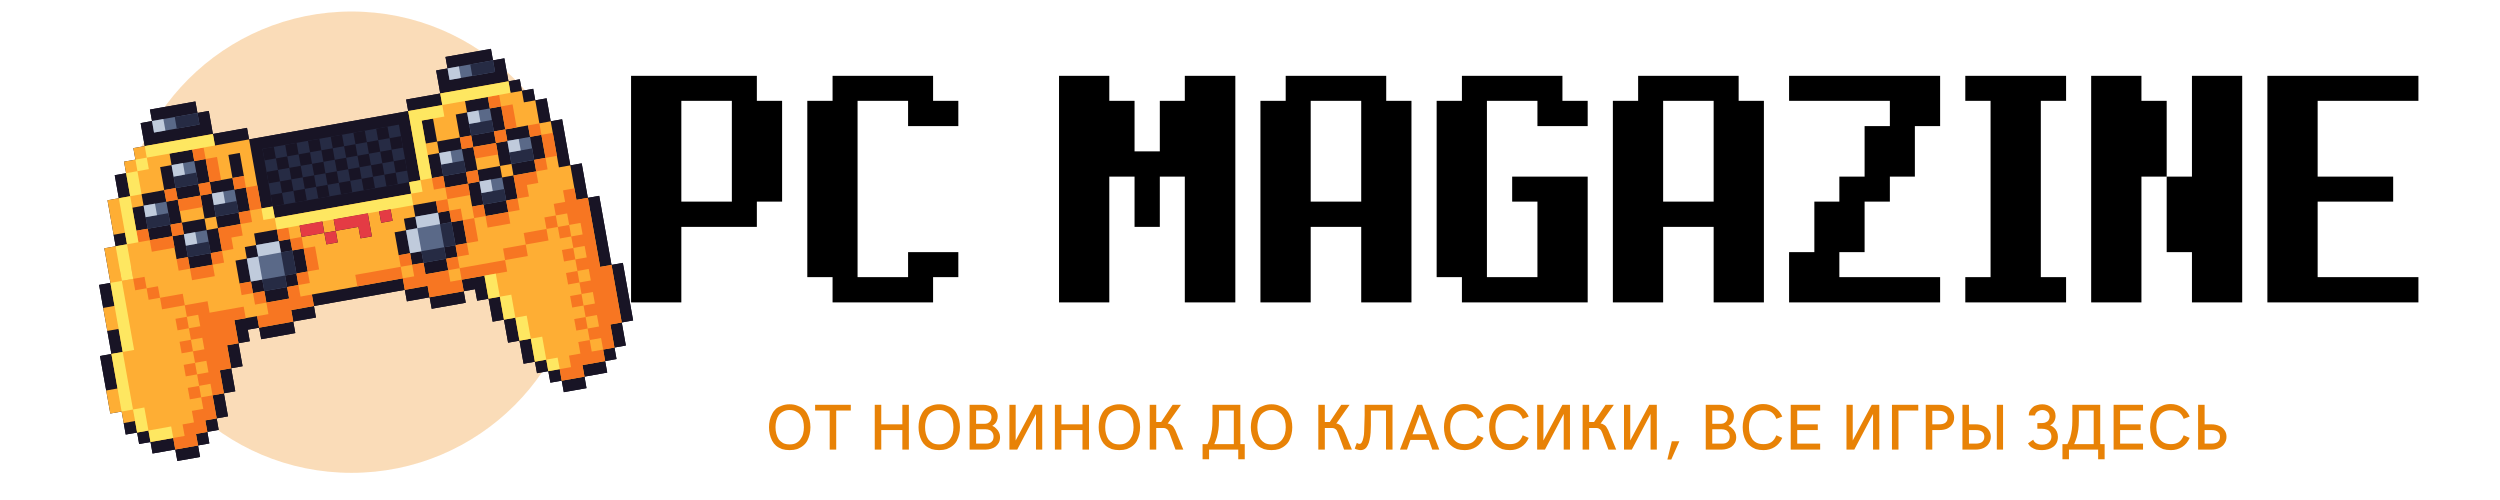
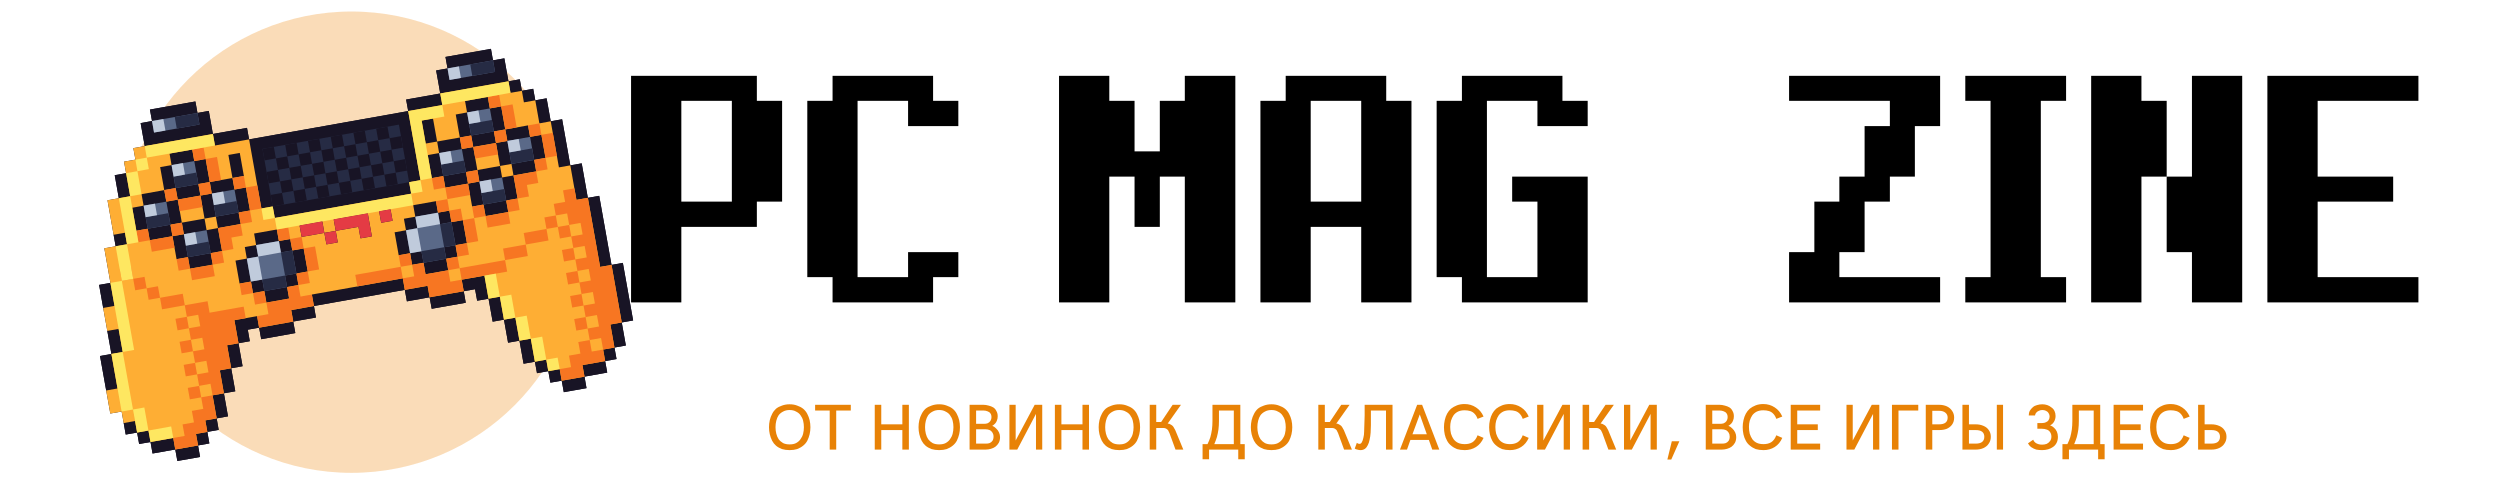
<svg xmlns="http://www.w3.org/2000/svg" width="200" zoomAndPan="magnify" viewBox="0 0 150 30" height="40" preserveAspectRatio="xMidYMid meet" version="1.0">
  <defs>
    <filter x="0%" y="0%" width="100%" height="100%" id="870f63e8a6">
      <feColorMatrix values="0 0 0 0 1 0 0 0 0 1 0 0 0 0 1 0 0 0 1 0" color-interpolation-filters="sRGB" />
    </filter>
    <g />
    <mask id="efde708f81">
      <g filter="url(#870f63e8a6)">
        <rect x="-15" width="180" fill="#000000" y="-3" height="36" fill-opacity="0.34" />
      </g>
    </mask>
    <clipPath id="1a2a5fba6d">
      <path d="M 0.254 0.691 L 27.93 0.691 L 27.93 28.371 L 0.254 28.371 Z M 0.254 0.691 " clip-rule="nonzero" />
    </clipPath>
    <clipPath id="455e2bb965">
      <path d="M 14.09 0.691 C 6.449 0.691 0.254 6.887 0.254 14.531 C 0.254 22.176 6.449 28.371 14.09 28.371 C 21.734 28.371 27.93 22.176 27.93 14.531 C 27.93 6.887 21.734 0.691 14.09 0.691 Z M 14.09 0.691 " clip-rule="nonzero" />
    </clipPath>
    <clipPath id="1e10ae5b4a">
      <rect x="0" width="28" y="0" height="29" />
    </clipPath>
    <clipPath id="613464710c">
      <path d="M 5 2 L 38 2 L 38 28 L 5 28 Z M 5 2 " clip-rule="nonzero" />
    </clipPath>
    <clipPath id="99c678f78f">
      <path d="M 3.504 7.551 L 34.945 1.953 L 38.637 22.676 L 7.195 28.273 Z M 3.504 7.551 " clip-rule="nonzero" />
    </clipPath>
    <clipPath id="c53878461f">
      <path d="M 3.504 7.551 L 34.945 1.953 L 38.637 22.676 L 7.195 28.273 Z M 3.504 7.551 " clip-rule="nonzero" />
    </clipPath>
    <clipPath id="6dee595f96">
      <path d="M 3.504 7.551 L 34.945 1.953 L 38.637 22.676 L 7.195 28.273 Z M 3.504 7.551 " clip-rule="nonzero" />
    </clipPath>
    <clipPath id="02949e7642">
      <path d="M 6 4 L 38 4 L 38 27 L 6 27 Z M 6 4 " clip-rule="nonzero" />
    </clipPath>
    <clipPath id="c0fa2efe9d">
      <path d="M 3.504 7.551 L 34.945 1.953 L 38.637 22.676 L 7.195 28.273 Z M 3.504 7.551 " clip-rule="nonzero" />
    </clipPath>
    <clipPath id="089fbcff89">
      <path d="M 3.504 7.551 L 34.945 1.953 L 38.637 22.676 L 7.195 28.273 Z M 3.504 7.551 " clip-rule="nonzero" />
    </clipPath>
    <clipPath id="01f4f2ce2d">
      <path d="M 3.504 7.551 L 34.945 1.953 L 38.637 22.676 L 7.195 28.273 Z M 3.504 7.551 " clip-rule="nonzero" />
    </clipPath>
    <clipPath id="70db97eb2e">
      <path d="M 8 3 L 33 3 L 33 18 L 8 18 Z M 8 3 " clip-rule="nonzero" />
    </clipPath>
    <clipPath id="e1b9d75a13">
      <path d="M 3.504 7.551 L 34.945 1.953 L 38.637 22.676 L 7.195 28.273 Z M 3.504 7.551 " clip-rule="nonzero" />
    </clipPath>
    <clipPath id="c56e832a8b">
      <path d="M 3.504 7.551 L 34.945 1.953 L 38.637 22.676 L 7.195 28.273 Z M 3.504 7.551 " clip-rule="nonzero" />
    </clipPath>
    <clipPath id="506b25828d">
      <path d="M 3.504 7.551 L 34.945 1.953 L 38.637 22.676 L 7.195 28.273 Z M 3.504 7.551 " clip-rule="nonzero" />
    </clipPath>
    <clipPath id="69a886e9c0">
      <path d="M 15 7 L 25 7 L 25 13 L 15 13 Z M 15 7 " clip-rule="nonzero" />
    </clipPath>
    <clipPath id="6a73637bd9">
      <path d="M 3.504 7.551 L 34.945 1.953 L 38.637 22.676 L 7.195 28.273 Z M 3.504 7.551 " clip-rule="nonzero" />
    </clipPath>
    <clipPath id="15abf77961">
      <path d="M 3.504 7.551 L 34.945 1.953 L 38.637 22.676 L 7.195 28.273 Z M 3.504 7.551 " clip-rule="nonzero" />
    </clipPath>
    <clipPath id="b463e853a6">
      <path d="M 3.504 7.551 L 34.945 1.953 L 38.637 22.676 L 7.195 28.273 Z M 3.504 7.551 " clip-rule="nonzero" />
    </clipPath>
    <clipPath id="7c656c34ac">
      <path d="M 7 5 L 38 5 L 38 27 L 7 27 Z M 7 5 " clip-rule="nonzero" />
    </clipPath>
    <clipPath id="e7281e1485">
      <path d="M 3.504 7.551 L 34.945 1.953 L 38.637 22.676 L 7.195 28.273 Z M 3.504 7.551 " clip-rule="nonzero" />
    </clipPath>
    <clipPath id="c810916f08">
      <path d="M 3.504 7.551 L 34.945 1.953 L 38.637 22.676 L 7.195 28.273 Z M 3.504 7.551 " clip-rule="nonzero" />
    </clipPath>
    <clipPath id="36108d11fa">
      <path d="M 3.504 7.551 L 34.945 1.953 L 38.637 22.676 L 7.195 28.273 Z M 3.504 7.551 " clip-rule="nonzero" />
    </clipPath>
    <clipPath id="688abf1e10">
      <path d="M 8 3 L 33 3 L 33 18 L 8 18 Z M 8 3 " clip-rule="nonzero" />
    </clipPath>
    <clipPath id="6ea5bbb2b6">
      <path d="M 3.504 7.551 L 34.945 1.953 L 38.637 22.676 L 7.195 28.273 Z M 3.504 7.551 " clip-rule="nonzero" />
    </clipPath>
    <clipPath id="b69a045a74">
      <path d="M 3.504 7.551 L 34.945 1.953 L 38.637 22.676 L 7.195 28.273 Z M 3.504 7.551 " clip-rule="nonzero" />
    </clipPath>
    <clipPath id="70b739d900">
      <path d="M 3.504 7.551 L 34.945 1.953 L 38.637 22.676 L 7.195 28.273 Z M 3.504 7.551 " clip-rule="nonzero" />
    </clipPath>
    <clipPath id="907d71f517">
      <path d="M 8 3 L 32 3 L 32 17 L 8 17 Z M 8 3 " clip-rule="nonzero" />
    </clipPath>
    <clipPath id="7db0081f53">
      <path d="M 3.504 7.551 L 34.945 1.953 L 38.637 22.676 L 7.195 28.273 Z M 3.504 7.551 " clip-rule="nonzero" />
    </clipPath>
    <clipPath id="3edc693de8">
      <path d="M 3.504 7.551 L 34.945 1.953 L 38.637 22.676 L 7.195 28.273 Z M 3.504 7.551 " clip-rule="nonzero" />
    </clipPath>
    <clipPath id="1316e57ee4">
      <path d="M 3.504 7.551 L 34.945 1.953 L 38.637 22.676 L 7.195 28.273 Z M 3.504 7.551 " clip-rule="nonzero" />
    </clipPath>
    <clipPath id="dfacc4167f">
      <path d="M 15 7 L 25 7 L 25 13 L 15 13 Z M 15 7 " clip-rule="nonzero" />
    </clipPath>
    <clipPath id="96228e87c6">
      <path d="M 3.504 7.551 L 34.945 1.953 L 38.637 22.676 L 7.195 28.273 Z M 3.504 7.551 " clip-rule="nonzero" />
    </clipPath>
    <clipPath id="e757a25c8c">
      <path d="M 3.504 7.551 L 34.945 1.953 L 38.637 22.676 L 7.195 28.273 Z M 3.504 7.551 " clip-rule="nonzero" />
    </clipPath>
    <clipPath id="dbe37364e3">
      <path d="M 3.504 7.551 L 34.945 1.953 L 38.637 22.676 L 7.195 28.273 Z M 3.504 7.551 " clip-rule="nonzero" />
    </clipPath>
    <clipPath id="eb2e33e044">
      <path d="M 6 4 L 34 4 L 34 27 L 6 27 Z M 6 4 " clip-rule="nonzero" />
    </clipPath>
    <clipPath id="df52e50353">
      <path d="M 3.504 7.551 L 34.945 1.953 L 38.637 22.676 L 7.195 28.273 Z M 3.504 7.551 " clip-rule="nonzero" />
    </clipPath>
    <clipPath id="7b93c6e673">
      <path d="M 3.504 7.551 L 34.945 1.953 L 38.637 22.676 L 7.195 28.273 Z M 3.504 7.551 " clip-rule="nonzero" />
    </clipPath>
    <clipPath id="02d6626395">
      <path d="M 3.504 7.551 L 34.945 1.953 L 38.637 22.676 L 7.195 28.273 Z M 3.504 7.551 " clip-rule="nonzero" />
    </clipPath>
    <clipPath id="c9b51184ea">
      <path d="M 17 12 L 24 12 L 24 15 L 17 15 Z M 17 12 " clip-rule="nonzero" />
    </clipPath>
    <clipPath id="7dca9112a5">
      <path d="M 3.504 7.551 L 34.945 1.953 L 38.637 22.676 L 7.195 28.273 Z M 3.504 7.551 " clip-rule="nonzero" />
    </clipPath>
    <clipPath id="9897fef723">
      <path d="M 3.504 7.551 L 34.945 1.953 L 38.637 22.676 L 7.195 28.273 Z M 3.504 7.551 " clip-rule="nonzero" />
    </clipPath>
    <clipPath id="b0bff88b40">
      <path d="M 3.504 7.551 L 34.945 1.953 L 38.637 22.676 L 7.195 28.273 Z M 3.504 7.551 " clip-rule="nonzero" />
    </clipPath>
  </defs>
  <g mask="url(#efde708f81)">
    <g transform="matrix(1, 0, 0, 1, 7, 0)">
      <g clip-path="url(#1e10ae5b4a)">
        <g clip-path="url(#1a2a5fba6d)">
          <g clip-path="url(#455e2bb965)">
            <path fill="#f1992f" d="M 0.254 0.691 L 27.93 0.691 L 27.93 28.371 L 0.254 28.371 Z M 0.254 0.691 " fill-opacity="1" fill-rule="nonzero" />
          </g>
        </g>
      </g>
    </g>
  </g>
  <g clip-path="url(#613464710c)">
    <g clip-path="url(#99c678f78f)">
      <g clip-path="url(#c53878461f)">
        <g clip-path="url(#6dee595f96)">
          <path fill="#181425" d="M 37.371 15.773 L 37.988 19.227 L 37.305 19.348 L 37.551 20.73 L 36.867 20.852 L 36.992 21.543 L 36.309 21.664 L 36.434 22.355 L 35.07 22.598 L 35.191 23.289 L 33.828 23.531 L 33.703 22.84 L 33.023 22.961 L 32.898 22.27 L 32.219 22.391 L 32.094 21.703 L 31.414 21.824 L 31.168 20.441 L 30.484 20.562 L 30.238 19.18 L 29.559 19.301 L 29.312 17.922 L 28.629 18.043 L 28.504 17.352 L 27.824 17.473 L 27.945 18.164 L 25.902 18.527 L 25.777 17.836 L 24.414 18.082 L 24.289 17.391 L 18.836 18.359 L 18.957 19.051 L 17.594 19.293 L 17.719 19.984 L 15.672 20.352 L 15.547 19.66 L 14.867 19.781 L 14.988 20.473 L 14.309 20.594 L 14.555 21.973 L 13.871 22.094 L 14.117 23.477 L 13.434 23.598 L 13.68 24.98 L 13 25.102 L 13.121 25.793 L 12.441 25.914 L 12.562 26.605 L 11.883 26.727 L 12.004 27.418 L 10.641 27.66 L 10.516 26.969 L 9.152 27.211 L 9.031 26.52 L 8.348 26.641 L 8.227 25.953 L 7.543 26.074 L 7.422 25.383 L 7.297 24.691 L 6.617 24.812 L 6.371 23.43 L 6 21.359 L 6.684 21.238 L 6.438 19.855 L 6.191 18.477 L 5.945 17.094 L 6.625 16.973 L 6.258 14.898 L 6.938 14.777 L 6.816 14.086 L 6.449 12.016 L 7.129 11.895 L 6.883 10.512 L 7.566 10.391 L 7.441 9.699 L 8.125 9.578 L 8 8.887 L 8.684 8.766 L 8.559 8.074 L 8.438 7.387 L 9.121 7.262 L 8.996 6.574 L 11.723 6.086 L 11.848 6.777 L 12.527 6.656 L 12.652 7.348 L 12.773 8.039 L 14.82 7.672 L 14.945 8.363 L 19.719 7.516 L 24.492 6.664 L 24.367 5.973 L 26.414 5.609 L 26.293 4.918 L 26.168 4.227 L 26.852 4.105 L 26.727 3.414 L 29.457 2.93 L 29.578 3.621 L 30.262 3.5 L 30.383 4.191 L 30.508 4.879 L 31.188 4.758 L 31.312 5.449 L 31.992 5.328 L 32.117 6.02 L 32.797 5.898 L 33.043 7.277 L 33.727 7.156 L 34.219 9.922 L 34.902 9.801 L 35.27 11.871 L 35.953 11.75 L 36.691 15.895 Z M 37.371 15.773 " fill-opacity="1" fill-rule="nonzero" />
          <path fill="#181425" d="M 31.188 4.758 L 31.312 5.449 L 30.629 5.57 L 30.508 4.879 Z M 31.312 5.449 L 31.434 6.141 L 32.117 6.02 L 31.992 5.328 Z M 32.117 6.02 L 32.363 7.402 L 33.043 7.277 L 32.797 5.898 Z M 33.043 7.277 L 33.535 10.043 L 34.219 9.922 L 33.727 7.156 Z M 34.219 9.922 L 34.586 11.992 L 35.27 11.871 L 34.902 9.801 Z M 35.27 11.871 L 36.008 16.016 L 36.691 15.895 L 35.953 11.75 Z M 36.691 15.895 L 37.305 19.348 L 37.988 19.227 L 37.371 15.773 Z M 36.867 20.852 L 37.551 20.73 L 37.305 19.348 L 36.621 19.469 Z M 36.309 21.664 L 36.992 21.543 L 36.867 20.852 L 36.188 20.973 Z M 35.07 22.598 L 36.434 22.355 L 36.309 21.664 L 34.945 21.906 Z M 33.828 23.531 L 35.191 23.289 L 35.07 22.598 L 33.703 22.84 Z M 32.898 22.27 L 33.023 22.961 L 33.703 22.84 L 33.582 22.148 Z M 32.094 21.703 L 32.219 22.391 L 32.898 22.27 L 32.777 21.578 Z M 31.168 20.441 L 31.414 21.824 L 32.094 21.703 L 31.848 20.32 Z M 30.238 19.18 L 30.484 20.562 L 31.168 20.441 L 30.922 19.059 Z M 29.312 17.922 L 29.559 19.301 L 30.238 19.18 L 29.992 17.801 Z M 28.383 16.66 L 27.699 16.781 L 27.824 17.473 L 28.504 17.352 L 28.629 18.043 L 29.312 17.922 L 29.066 16.539 Z M 25.902 18.527 L 27.945 18.164 L 27.824 17.473 L 25.777 17.836 Z M 24.289 17.391 L 24.414 18.082 L 25.777 17.836 L 25.656 17.148 Z M 21.441 17.184 L 18.711 17.672 L 18.836 18.359 L 24.289 17.391 L 24.168 16.699 Z M 24.793 12.312 L 24.918 13.004 L 26.281 12.758 L 26.156 12.07 Z M 27.086 13.328 L 26.961 12.637 L 26.281 12.758 L 26.402 13.449 Z M 28.016 14.59 L 27.77 13.207 L 27.086 13.328 L 27.332 14.711 Z M 26.773 15.523 L 27.453 15.402 L 27.332 14.711 L 26.648 14.832 Z M 25.531 16.457 L 26.895 16.215 L 26.773 15.523 L 25.41 15.766 Z M 24.605 15.195 L 24.727 15.887 L 25.41 15.766 L 25.285 15.074 Z M 23.676 13.938 L 23.922 15.316 L 24.605 15.195 L 24.359 13.816 Z M 24.918 13.004 L 24.234 13.125 L 24.359 13.816 L 25.039 13.691 Z M 24.492 6.664 L 26.539 6.301 L 26.414 5.609 L 24.367 5.973 Z M 29.457 2.93 L 26.727 3.414 L 26.852 4.105 L 29.578 3.621 Z M 30.262 3.5 L 29.578 3.621 L 29.703 4.312 L 26.973 4.797 L 26.852 4.105 L 26.168 4.227 L 26.293 4.918 L 26.414 5.609 L 30.508 4.879 L 30.383 4.191 Z M 25.297 7.234 L 25.543 8.613 L 26.227 8.492 L 25.98 7.113 Z M 7.566 10.391 L 6.883 10.512 L 7.129 11.895 L 7.812 11.773 Z M 7.5 13.965 L 6.816 14.086 L 6.938 14.777 L 7.621 14.656 Z M 6.625 16.973 L 5.945 17.094 L 6.191 18.477 L 6.871 18.352 Z M 6.684 21.238 L 6 21.359 L 6.371 23.43 L 7.051 23.309 Z M 7.422 25.383 L 7.543 26.074 L 8.227 25.953 L 8.102 25.262 Z M 8.227 25.953 L 8.348 26.641 L 9.031 26.52 L 8.906 25.832 Z M 9.031 26.52 L 9.152 27.211 L 10.516 26.969 L 10.395 26.277 Z M 10.641 27.66 L 12.004 27.418 L 11.883 26.727 L 10.516 26.969 Z M 11.883 26.727 L 12.562 26.605 L 12.441 25.914 L 11.758 26.035 Z M 12.441 25.914 L 13.121 25.793 L 13 25.102 L 12.316 25.223 Z M 13 25.102 L 13.68 24.98 L 13.434 23.598 L 12.754 23.719 Z M 13.434 23.598 L 14.117 23.477 L 13.871 22.094 L 13.188 22.219 Z M 13.871 22.094 L 14.555 21.973 L 14.309 20.594 L 13.625 20.715 Z M 14.742 19.09 L 14.062 19.211 L 14.309 20.594 L 14.988 20.473 L 14.867 19.781 L 15.547 19.66 L 15.426 18.969 Z M 15.672 20.352 L 17.719 19.984 L 17.594 19.293 L 15.547 19.66 Z M 17.594 19.293 L 18.957 19.051 L 18.836 18.359 L 17.473 18.605 Z M 15.246 14.012 L 15.367 14.703 L 16.734 14.461 L 16.609 13.77 Z M 15.367 14.703 L 14.688 14.824 L 14.809 15.516 L 15.492 15.395 Z M 14.129 15.637 L 14.375 17.016 L 15.055 16.895 L 14.809 15.516 Z M 15.055 16.895 L 15.18 17.586 L 15.859 17.465 L 15.738 16.773 Z M 15.984 18.156 L 17.348 17.914 L 17.227 17.223 L 15.859 17.465 Z M 17.227 17.223 L 17.906 17.102 L 17.785 16.41 L 17.102 16.531 Z M 18.465 16.289 L 18.219 14.906 L 17.539 15.027 L 17.785 16.41 Z M 17.539 15.027 L 17.414 14.34 L 16.734 14.461 L 16.855 15.148 Z M 12.773 8.039 L 12.898 8.73 L 14.945 8.363 L 14.82 7.672 Z M 12.527 6.656 L 11.848 6.777 L 11.969 7.469 L 9.242 7.953 L 9.121 7.262 L 8.438 7.387 L 8.559 8.074 L 8.684 8.766 L 12.773 8.039 L 12.652 7.348 Z M 11.723 6.086 L 8.996 6.574 L 9.121 7.262 L 11.848 6.777 Z M 14.945 8.363 L 15.066 9.055 L 15.684 12.508 L 16.363 12.387 L 15.75 8.934 L 19.84 8.203 L 23.934 7.477 L 24.547 10.93 L 25.23 10.809 L 24.613 7.355 L 24.492 6.664 L 19.719 7.516 Z M 14.387 9.176 L 13.703 9.297 L 13.949 10.68 L 14.633 10.559 Z M 16.363 12.387 L 16.488 13.078 L 20.578 12.348 L 24.672 11.621 L 24.547 10.93 L 20.457 11.66 Z M 29.266 5.812 L 27.902 6.059 L 28.023 6.746 L 29.391 6.504 Z M 30.316 7.766 L 30.07 6.383 L 29.391 6.504 L 29.633 7.887 Z M 29.633 7.887 L 28.27 8.129 L 28.395 8.82 L 29.758 8.578 Z M 28.023 6.746 L 27.344 6.871 L 27.59 8.25 L 28.27 8.129 Z M 31.805 8.211 L 31.68 7.523 L 30.316 7.766 L 30.441 8.457 Z M 32.73 9.473 L 32.484 8.09 L 31.805 8.211 L 32.051 9.594 Z M 30.809 10.527 L 32.172 10.285 L 32.051 9.594 L 30.688 9.836 Z M 30.688 9.836 L 30.441 8.457 L 29.758 8.578 L 30.004 9.957 Z M 27.711 8.941 L 27.59 8.25 L 26.227 8.492 L 26.348 9.184 Z M 28.641 10.203 L 28.395 8.82 L 27.711 8.941 L 27.957 10.324 Z M 26.594 10.566 L 26.719 11.258 L 28.082 11.016 L 27.957 10.324 Z M 25.664 9.305 L 25.91 10.688 L 26.594 10.566 L 26.348 9.184 Z M 28.762 10.891 L 30.125 10.648 L 30.004 9.957 L 28.641 10.203 Z M 30.371 12.031 L 31.055 11.91 L 30.809 10.527 L 30.125 10.648 Z M 29.133 12.965 L 30.496 12.723 L 30.371 12.031 L 29.008 12.273 Z M 28.082 11.016 L 28.328 12.395 L 29.008 12.273 L 28.762 10.891 Z M 11.535 8.973 L 10.172 9.215 L 10.293 9.906 L 11.656 9.664 Z M 12.586 10.922 L 12.34 9.539 L 11.656 9.664 L 11.902 11.043 Z M 11.902 11.043 L 10.539 11.285 L 10.664 11.977 L 12.027 11.734 Z M 10.293 9.906 L 9.609 10.027 L 9.855 11.406 L 10.539 11.285 Z M 14.07 11.371 L 13.949 10.68 L 12.586 10.922 L 12.707 11.613 Z M 15 12.629 L 14.754 11.25 L 14.07 11.371 L 14.316 12.75 Z M 13.078 13.684 L 14.441 13.441 L 14.316 12.75 L 12.953 12.996 Z M 12.953 12.996 L 12.707 11.613 L 12.027 11.734 L 12.273 13.117 Z M 9.855 11.406 L 8.492 11.652 L 8.617 12.34 L 9.98 12.098 Z M 10.664 11.977 L 9.98 12.098 L 10.227 13.48 L 10.91 13.359 Z M 8.863 13.723 L 8.984 14.414 L 10.348 14.172 L 10.227 13.48 Z M 8.18 13.844 L 8.863 13.723 L 8.617 12.34 L 7.934 12.465 Z M 11.031 14.051 L 12.395 13.809 L 12.273 13.117 L 10.91 13.359 Z M 12.641 15.188 L 13.324 15.066 L 13.078 13.684 L 12.395 13.809 Z M 11.398 16.121 L 12.766 15.879 L 12.641 15.188 L 11.277 15.43 Z M 10.348 14.172 L 10.594 15.551 L 11.277 15.43 L 11.031 14.051 Z M 7.117 19.734 L 6.438 19.855 L 6.684 21.238 L 7.363 21.117 Z M 7.117 19.734 " fill-opacity="1" fill-rule="nonzero" />
        </g>
      </g>
    </g>
  </g>
  <g clip-path="url(#02949e7642)">
    <g clip-path="url(#c0fa2efe9d)">
      <g clip-path="url(#089fbcff89)">
        <g clip-path="url(#01f4f2ce2d)">
          <path fill="#feae34" d="M 36.008 16.016 L 35.27 11.871 L 34.586 11.992 L 34.219 9.922 L 33.535 10.043 L 33.043 7.277 L 32.363 7.402 L 32.117 6.02 L 31.434 6.141 L 31.312 5.449 L 30.629 5.57 L 30.508 4.879 L 26.414 5.609 L 26.539 6.301 L 24.492 6.664 L 25.23 10.809 L 24.547 10.93 L 24.672 11.621 L 16.488 13.078 L 16.363 12.387 L 15.684 12.508 L 14.945 8.363 L 12.898 8.73 L 12.773 8.039 L 8.684 8.766 L 8.805 9.457 L 8.125 9.578 L 8.246 10.27 L 7.566 10.391 L 7.812 11.773 L 7.129 11.895 L 7.621 14.656 L 6.938 14.777 L 7.309 16.852 L 6.625 16.973 L 7.363 21.117 L 6.684 21.238 L 7.297 24.691 L 7.98 24.57 L 8.227 25.953 L 8.906 25.832 L 9.031 26.52 L 10.395 26.277 L 10.516 26.969 L 11.883 26.727 L 11.758 26.035 L 12.441 25.914 L 12.316 25.223 L 13 25.102 L 12.754 23.719 L 13.434 23.598 L 13.188 22.219 L 13.871 22.094 L 13.625 20.715 L 14.309 20.594 L 14.062 19.211 L 15.426 18.969 L 15.547 19.66 L 17.594 19.293 L 17.473 18.605 L 18.836 18.359 L 18.711 17.672 L 24.168 16.699 L 24.289 17.391 L 25.656 17.148 L 25.777 17.836 L 27.824 17.473 L 27.699 16.781 L 29.066 16.539 L 29.312 17.922 L 29.992 17.801 L 30.238 19.18 L 30.922 19.059 L 31.168 20.441 L 31.848 20.32 L 32.094 21.703 L 32.777 21.578 L 32.898 22.27 L 33.582 22.148 L 33.703 22.84 L 35.07 22.598 L 34.945 21.906 L 36.309 21.664 L 36.188 20.973 L 36.867 20.852 L 36.621 19.469 L 37.305 19.348 L 36.691 15.895 Z M 13.078 13.684 L 13.324 15.066 L 12.641 15.188 L 12.766 15.879 L 11.398 16.121 L 11.277 15.43 L 10.594 15.551 L 10.348 14.172 L 8.984 14.414 L 8.863 13.723 L 8.18 13.844 L 7.934 12.465 L 8.617 12.34 L 8.492 11.652 L 9.855 11.406 L 9.609 10.027 L 10.293 9.906 L 10.172 9.215 L 11.535 8.973 L 11.656 9.664 L 12.34 9.539 L 12.586 10.922 L 13.949 10.68 L 13.703 9.297 L 14.387 9.176 L 14.633 10.559 L 13.949 10.68 L 14.07 11.371 L 14.754 11.25 L 15 12.629 L 14.316 12.75 L 14.441 13.441 Z M 18.465 16.289 L 17.785 16.41 L 17.906 17.102 L 17.227 17.223 L 17.348 17.914 L 15.984 18.156 L 15.859 17.465 L 15.18 17.586 L 15.055 16.895 L 14.375 17.016 L 14.129 15.637 L 14.809 15.516 L 14.688 14.824 L 15.367 14.703 L 15.246 14.012 L 16.609 13.77 L 16.734 14.461 L 17.414 14.34 L 17.539 15.027 L 18.219 14.906 Z M 22.312 14.18 L 21.629 14.301 L 21.508 13.609 L 20.145 13.852 L 20.266 14.543 L 19.586 14.664 L 19.461 13.973 L 18.098 14.215 L 17.973 13.527 L 19.34 13.281 L 19.461 13.973 L 20.145 13.852 L 20.02 13.16 L 22.066 12.797 Z M 22.871 13.367 L 22.746 12.676 L 23.43 12.555 L 23.555 13.246 Z M 28.016 14.59 L 27.332 14.711 L 27.453 15.402 L 26.773 15.523 L 26.895 16.215 L 25.531 16.457 L 25.41 15.766 L 24.727 15.887 L 24.605 15.195 L 23.922 15.316 L 23.676 13.938 L 24.359 13.816 L 24.234 13.125 L 24.918 13.004 L 24.793 12.312 L 26.156 12.07 L 26.281 12.758 L 26.961 12.637 L 27.086 13.328 L 27.77 13.207 Z M 32.73 9.473 L 32.051 9.594 L 32.172 10.285 L 30.809 10.527 L 31.055 11.91 L 30.371 12.031 L 30.496 12.723 L 29.133 12.965 L 29.008 12.273 L 28.328 12.395 L 28.082 11.016 L 26.719 11.258 L 26.594 10.566 L 25.91 10.688 L 25.664 9.305 L 26.348 9.184 L 26.227 8.492 L 25.543 8.613 L 25.297 7.234 L 25.98 7.113 L 26.227 8.492 L 27.59 8.25 L 27.344 6.871 L 28.023 6.746 L 27.902 6.059 L 29.266 5.812 L 29.391 6.504 L 30.07 6.383 L 30.316 7.766 L 31.68 7.523 L 31.805 8.211 L 32.484 8.09 Z M 30.316 7.766 L 30.441 8.457 L 29.758 8.578 L 29.633 7.887 Z M 28.27 8.129 L 28.395 8.82 L 27.711 8.941 L 27.59 8.25 Z M 30.688 9.836 L 30.809 10.527 L 30.125 10.648 L 30.004 9.957 Z M 28.641 10.203 L 28.762 10.891 L 28.082 11.016 L 27.957 10.324 Z M 12.586 10.922 L 12.707 11.613 L 12.027 11.734 L 11.902 11.043 Z M 10.539 11.285 L 10.664 11.977 L 9.98 12.098 L 9.855 11.406 Z M 12.953 12.996 L 13.078 13.684 L 12.395 13.809 L 12.273 13.117 Z M 10.91 13.359 L 11.031 14.051 L 10.348 14.172 L 10.227 13.48 Z M 29.758 8.578 L 30.004 9.957 L 28.641 10.203 L 28.395 8.82 Z M 12.027 11.734 L 12.273 13.117 L 10.91 13.359 L 10.664 11.977 Z M 6.625 16.973 L 7.309 16.852 L 6.938 14.777 L 6.258 14.898 Z M 6.816 14.086 L 7.5 13.965 L 7.129 11.895 L 6.449 12.016 Z M 7.566 10.391 L 8.246 10.27 L 8.125 9.578 L 7.441 9.699 Z M 8.125 9.578 L 8.805 9.457 L 8.684 8.766 L 8 8.887 Z M 7.117 19.734 L 6.438 19.855 L 6.191 18.477 L 6.871 18.352 Z M 7.297 24.691 L 6.617 24.812 L 6.371 23.43 L 7.051 23.309 Z M 7.297 24.691 L 7.98 24.57 L 8.102 25.262 L 7.422 25.383 Z M 7.297 24.691 " fill-opacity="1" fill-rule="nonzero" />
        </g>
      </g>
    </g>
  </g>
  <g clip-path="url(#70db97eb2e)">
    <g clip-path="url(#e1b9d75a13)">
      <g clip-path="url(#c56e832a8b)">
        <g clip-path="url(#506b25828d)">
          <path fill="#5a6988" d="M 29.578 3.621 L 29.703 4.312 L 26.973 4.797 L 26.852 4.105 Z M 9.121 7.262 L 9.242 7.953 L 11.969 7.469 L 11.848 6.777 Z M 26.402 13.449 L 26.281 12.758 L 24.918 13.004 L 25.039 13.691 L 24.359 13.816 L 24.605 15.195 L 25.285 15.074 L 25.41 15.766 L 26.773 15.523 L 26.648 14.832 L 27.332 14.711 L 27.086 13.328 Z M 16.855 15.148 L 16.734 14.461 L 15.367 14.703 L 15.492 15.395 L 14.809 15.516 L 15.055 16.895 L 15.738 16.773 L 15.859 17.465 L 17.227 17.223 L 17.102 16.531 L 17.785 16.41 L 17.539 15.027 Z M 28.023 6.746 L 28.27 8.129 L 29.633 7.887 L 29.391 6.504 Z M 30.441 8.457 L 30.688 9.836 L 32.051 9.594 L 31.805 8.211 Z M 26.348 9.184 L 26.594 10.566 L 27.957 10.324 L 27.711 8.941 Z M 28.762 10.891 L 29.008 12.273 L 30.371 12.031 L 30.125 10.648 Z M 10.293 9.906 L 10.539 11.285 L 11.902 11.043 L 11.656 9.664 Z M 12.707 11.613 L 12.953 12.996 L 14.316 12.75 L 14.07 11.371 Z M 8.617 12.34 L 8.863 13.723 L 10.227 13.48 L 9.98 12.098 Z M 11.031 14.051 L 11.277 15.43 L 12.641 15.188 L 12.395 13.809 Z M 11.031 14.051 " fill-opacity="1" fill-rule="nonzero" />
        </g>
      </g>
    </g>
  </g>
  <g clip-path="url(#69a886e9c0)">
    <g clip-path="url(#6a73637bd9)">
      <g clip-path="url(#15abf77961)">
        <g clip-path="url(#b463e853a6)">
          <path fill="#262b44" d="M 15.75 8.934 L 23.934 7.477 L 24.547 10.93 L 16.363 12.387 Z M 15.75 8.934 " fill-opacity="1" fill-rule="nonzero" />
        </g>
      </g>
    </g>
  </g>
  <g clip-path="url(#7c656c34ac)">
    <g clip-path="url(#e7281e1485)">
      <g clip-path="url(#c810916f08)">
        <g clip-path="url(#36108d11fa)">
          <path fill="#f77622" d="M 8.984 14.414 L 8.305 14.535 L 8.18 13.844 L 8.863 13.723 Z M 10.473 14.863 L 10.348 14.172 L 8.984 14.414 L 9.109 15.105 Z M 10.91 13.359 L 10.227 13.48 L 10.348 14.172 L 11.031 14.051 Z M 12.148 12.426 L 12.027 11.734 L 10.664 11.977 L 10.785 12.668 Z M 12.586 10.922 L 11.902 11.043 L 12.027 11.734 L 12.707 11.613 Z M 10.539 11.285 L 9.855 11.406 L 9.98 12.098 L 10.664 11.977 Z M 13.02 9.418 L 12.34 9.539 L 12.586 10.922 L 13.266 10.801 Z M 11.535 8.973 L 11.656 9.664 L 12.34 9.539 L 12.215 8.852 Z M 13.949 10.68 L 14.07 11.371 L 14.754 11.25 L 14.633 10.559 Z M 15.438 11.129 L 14.754 11.25 L 15 12.629 L 15.684 12.508 Z M 15 12.629 L 14.316 12.75 L 14.441 13.441 L 15.125 13.32 Z M 13.199 14.375 L 13.324 15.066 L 14.004 14.945 L 13.883 14.254 L 14.562 14.133 L 14.441 13.441 L 13.078 13.684 Z M 12.766 15.879 L 13.445 15.758 L 13.324 15.066 L 12.641 15.188 Z M 11.523 16.812 L 12.887 16.57 L 12.766 15.879 L 11.398 16.121 Z M 10.594 15.551 L 10.719 16.242 L 11.398 16.121 L 11.277 15.43 Z M 25.91 10.688 L 26.035 11.379 L 26.719 11.258 L 26.594 10.566 Z M 28.082 11.016 L 26.719 11.258 L 26.84 11.949 L 28.203 11.703 Z M 28.641 10.203 L 27.957 10.324 L 28.082 11.016 L 28.762 10.891 Z M 29.879 9.27 L 29.758 8.578 L 28.395 8.82 L 28.516 9.512 Z M 30.316 7.766 L 29.633 7.887 L 29.758 8.578 L 30.441 8.457 Z M 28.27 8.129 L 27.59 8.25 L 27.711 8.941 L 28.395 8.82 Z M 30.754 6.262 L 30.07 6.383 L 30.316 7.766 L 31 7.645 Z M 29.266 5.812 L 29.391 6.504 L 30.07 6.383 L 29.949 5.691 Z M 31.68 7.523 L 31.805 8.211 L 32.484 8.09 L 32.363 7.402 Z M 33.168 7.969 L 32.484 8.09 L 32.73 9.473 L 33.414 9.352 Z M 32.73 9.473 L 32.051 9.594 L 32.172 10.285 L 32.855 10.164 Z M 31.613 11.098 L 32.297 10.977 L 32.172 10.285 L 30.809 10.527 L 30.934 11.219 L 31.055 11.91 L 31.738 11.789 Z M 31.055 11.91 L 30.371 12.031 L 30.496 12.723 L 31.176 12.602 Z M 30.617 13.414 L 30.496 12.723 L 29.133 12.965 L 29.254 13.656 Z M 29.008 12.273 L 28.328 12.395 L 28.449 13.086 L 29.133 12.965 Z M 12.453 18.074 L 11.086 18.316 L 11.211 19.008 L 11.891 18.887 L 12.016 19.574 L 11.332 19.695 L 11.457 20.387 L 12.137 20.266 L 12.262 20.957 L 11.578 21.078 L 11.703 21.77 L 12.383 21.648 L 12.508 22.34 L 11.824 22.461 L 11.949 23.152 L 12.629 23.027 L 12.754 23.719 L 13.434 23.598 L 13.188 22.219 L 13.871 22.094 L 13.625 20.715 L 14.309 20.594 L 14.062 19.211 L 14.742 19.09 L 14.621 18.398 L 12.574 18.762 Z M 9.602 17.867 L 9.723 18.559 L 11.086 18.316 L 10.965 17.625 Z M 8.797 17.297 L 8.918 17.988 L 9.602 17.867 L 9.477 17.176 Z M 7.992 16.73 L 8.113 17.418 L 8.797 17.297 L 8.672 16.609 Z M 7.184 16.16 L 7.309 16.852 L 7.992 16.73 L 7.867 16.039 Z M 12.195 24.531 L 11.512 24.652 L 11.637 25.344 L 10.953 25.465 L 11.078 26.156 L 10.395 26.277 L 10.516 26.969 L 11.883 26.727 L 11.758 26.035 L 12.441 25.914 L 12.316 25.223 L 13 25.102 L 12.754 23.719 L 12.07 23.84 Z M 10.527 19.129 L 10.652 19.82 L 11.332 19.695 L 11.211 19.008 Z M 10.773 20.508 L 10.898 21.199 L 11.578 21.078 L 11.457 20.387 Z M 11.02 21.891 L 11.145 22.582 L 11.824 22.461 L 11.703 21.77 Z M 11.266 23.273 L 11.391 23.961 L 12.07 23.84 L 11.949 23.152 Z M 27.699 16.781 L 30.43 16.297 L 30.305 15.605 L 27.578 16.09 Z M 30.305 15.605 L 31.668 15.363 L 31.547 14.672 L 30.184 14.914 Z M 31.547 14.672 L 32.91 14.43 L 32.789 13.738 L 31.422 13.98 Z M 32.664 13.047 L 32.789 13.738 L 33.469 13.617 L 33.348 12.926 Z M 36.008 16.016 L 35.27 11.871 L 34.586 11.992 L 34.465 11.301 L 33.781 11.422 L 33.906 12.113 L 33.223 12.234 L 33.348 12.926 L 34.027 12.805 L 34.152 13.496 L 34.832 13.375 L 34.957 14.066 L 34.273 14.188 L 34.398 14.879 L 35.078 14.758 L 35.203 15.445 L 34.52 15.566 L 34.645 16.258 L 35.324 16.137 L 35.449 16.828 L 34.766 16.949 L 34.891 17.641 L 35.57 17.52 L 35.695 18.211 L 35.012 18.332 L 35.137 19.023 L 35.816 18.902 L 35.941 19.59 L 35.258 19.711 L 35.383 20.402 L 36.062 20.281 L 36.188 20.973 L 36.867 20.852 L 36.621 19.469 L 37.305 19.348 L 36.691 15.895 Z M 33.469 13.617 L 33.594 14.309 L 34.273 14.188 L 34.152 13.496 Z M 33.715 15 L 33.84 15.691 L 34.52 15.566 L 34.398 14.879 Z M 33.961 16.379 L 34.086 17.07 L 34.766 16.949 L 34.645 16.258 Z M 34.207 17.762 L 34.332 18.453 L 35.012 18.332 L 34.891 17.641 Z M 34.453 19.145 L 34.578 19.836 L 35.258 19.711 L 35.137 19.023 Z M 35.383 20.402 L 34.699 20.523 L 34.824 21.215 L 34.141 21.336 L 34.262 22.027 L 33.582 22.148 L 33.703 22.84 L 35.07 22.598 L 34.945 21.906 L 36.309 21.664 L 36.188 20.973 L 35.504 21.094 Z M 21.316 16.492 L 21.441 17.184 L 24.168 16.699 L 24.043 16.008 Z M 15.18 17.586 L 15.301 18.277 L 15.984 18.156 L 15.859 17.465 Z M 14.375 17.016 L 14.496 17.707 L 15.18 17.586 L 15.055 16.895 Z M 17.348 17.914 L 15.984 18.156 L 16.105 18.848 L 15.426 18.969 L 15.547 19.66 L 17.594 19.293 L 17.473 18.605 L 18.836 18.359 L 18.711 17.672 L 18.031 17.793 L 17.906 17.102 L 17.227 17.223 Z M 17.906 17.102 L 18.59 16.98 L 18.465 16.289 L 17.785 16.41 Z M 18.465 16.289 L 19.148 16.168 L 18.902 14.785 L 18.219 14.906 Z M 17.414 14.34 L 17.539 15.027 L 18.219 14.906 L 18.098 14.215 Z M 16.609 13.77 L 16.734 14.461 L 17.414 14.34 L 17.293 13.648 Z M 24.605 15.195 L 23.922 15.316 L 24.043 16.008 L 24.727 15.887 Z M 26.895 16.215 L 25.531 16.457 L 25.41 15.766 L 24.727 15.887 L 24.852 16.578 L 24.168 16.699 L 24.289 17.391 L 25.656 17.148 L 25.777 17.836 L 27.824 17.473 L 27.699 16.781 L 27.02 16.902 Z M 27.453 15.402 L 26.773 15.523 L 26.895 16.215 L 27.578 16.09 Z M 28.016 14.59 L 27.332 14.711 L 27.453 15.402 L 28.137 15.281 Z M 28.449 13.086 L 27.77 13.207 L 28.016 14.59 L 28.695 14.469 Z M 26.961 12.637 L 27.086 13.328 L 27.77 13.207 L 27.645 12.516 Z M 26.156 12.07 L 26.281 12.758 L 26.961 12.637 L 26.84 11.949 Z M 26.156 12.07 " fill-opacity="1" fill-rule="nonzero" />
        </g>
      </g>
    </g>
  </g>
  <g clip-path="url(#688abf1e10)">
    <g clip-path="url(#6ea5bbb2b6)">
      <g clip-path="url(#b69a045a74)">
        <g clip-path="url(#70b739d900)">
          <path fill="#262b44" d="M 28.215 3.863 L 29.578 3.621 L 29.703 4.312 L 28.336 4.555 Z M 10.605 7.711 L 11.969 7.469 L 11.848 6.777 L 10.484 7.02 Z M 26.648 14.832 L 27.332 14.711 L 27.086 13.328 L 26.402 13.449 Z M 25.41 15.766 L 26.773 15.523 L 26.648 14.832 L 25.285 15.074 Z M 17.102 16.531 L 17.785 16.41 L 17.539 15.027 L 16.855 15.148 Z M 15.859 17.465 L 17.227 17.223 L 17.102 16.531 L 15.738 16.773 Z M 29.008 12.273 L 30.371 12.031 L 30.25 11.34 L 28.887 11.582 Z M 30.688 9.836 L 32.051 9.594 L 31.926 8.902 L 30.562 9.145 Z M 26.594 10.566 L 27.957 10.324 L 27.836 9.633 L 26.473 9.875 Z M 28.27 8.129 L 29.633 7.887 L 29.512 7.195 L 28.148 7.438 Z M 12.953 12.996 L 14.316 12.75 L 14.195 12.062 L 12.832 12.305 Z M 11.277 15.43 L 12.641 15.188 L 12.52 14.496 L 11.152 14.742 Z M 10.539 11.285 L 11.902 11.043 L 11.781 10.352 L 10.418 10.598 Z M 8.863 13.723 L 10.227 13.48 L 10.102 12.789 L 8.738 13.031 Z M 8.863 13.723 " fill-opacity="1" fill-rule="nonzero" />
        </g>
      </g>
    </g>
  </g>
  <g clip-path="url(#907d71f517)">
    <g clip-path="url(#7db0081f53)">
      <g clip-path="url(#3edc693de8)">
        <g clip-path="url(#1316e57ee4)">
          <path fill="#c0cbdc" d="M 9.926 7.832 L 9.242 7.953 L 9.121 7.262 L 9.801 7.141 Z M 27.531 3.984 L 26.852 4.105 L 26.973 4.797 L 27.656 4.676 Z M 10.977 9.785 L 10.293 9.906 L 10.418 10.598 L 11.098 10.473 Z M 9.297 12.219 L 8.617 12.34 L 8.738 13.031 L 9.422 12.91 Z M 13.391 11.492 L 12.707 11.613 L 12.832 12.305 L 13.512 12.184 Z M 11.715 13.93 L 11.031 14.051 L 11.152 14.742 L 11.836 14.617 Z M 15.492 15.395 L 16.855 15.148 L 16.734 14.461 L 15.367 14.703 Z M 15.492 15.395 L 14.809 15.516 L 15.055 16.895 L 15.738 16.773 Z M 25.039 13.691 L 26.402 13.449 L 26.281 12.758 L 24.918 13.004 Z M 25.039 13.691 L 24.359 13.816 L 24.605 15.195 L 25.285 15.074 Z M 26.473 9.875 L 27.152 9.754 L 27.031 9.062 L 26.348 9.184 Z M 28.148 7.438 L 28.828 7.316 L 28.707 6.625 L 28.023 6.746 Z M 30.562 9.145 L 31.246 9.023 L 31.121 8.336 L 30.441 8.457 Z M 28.887 11.582 L 29.566 11.461 L 29.445 10.77 L 28.762 10.891 Z M 28.887 11.582 " fill-opacity="1" fill-rule="nonzero" />
        </g>
      </g>
    </g>
  </g>
  <g clip-path="url(#dfacc4167f)">
    <g clip-path="url(#96228e87c6)">
      <g clip-path="url(#e757a25c8c)">
        <g clip-path="url(#dbe37364e3)">
          <path fill="#181425" d="M 22.57 7.719 L 23.25 7.598 L 23.375 8.289 L 22.691 8.41 Z M 21.328 8.652 L 22.012 8.531 L 21.887 7.84 L 21.203 7.961 Z M 19.965 8.895 L 20.645 8.773 L 20.523 8.082 L 19.84 8.203 Z M 18.602 9.137 L 19.281 9.016 L 19.16 8.328 L 18.477 8.449 Z M 17.234 9.383 L 17.918 9.262 L 17.797 8.57 L 17.113 8.691 Z M 15.871 9.625 L 16.555 9.504 L 16.43 8.812 L 15.75 8.934 Z M 23.496 8.98 L 24.18 8.859 L 24.055 8.168 L 23.375 8.289 Z M 22.133 9.223 L 22.816 9.102 L 22.691 8.41 L 22.012 8.531 Z M 20.77 9.465 L 21.449 9.344 L 21.328 8.652 L 20.645 8.773 Z M 19.406 9.707 L 20.086 9.586 L 19.965 8.895 L 19.281 9.016 Z M 18.043 9.949 L 18.723 9.828 L 18.602 9.137 L 17.918 9.262 Z M 16.676 10.195 L 17.359 10.07 L 17.234 9.383 L 16.555 9.504 Z M 22.938 9.793 L 23.621 9.672 L 23.496 8.98 L 22.816 9.102 Z M 21.574 10.035 L 22.258 9.914 L 22.133 9.223 L 21.449 9.344 Z M 20.211 10.277 L 20.891 10.156 L 20.77 9.465 L 20.086 9.586 Z M 18.848 10.52 L 19.527 10.398 L 19.406 9.707 L 18.723 9.828 Z M 17.48 10.762 L 18.164 10.641 L 18.043 9.949 L 17.359 10.07 Z M 16.117 11.004 L 16.801 10.883 L 16.676 10.195 L 15.996 10.316 Z M 23.742 10.359 L 24.426 10.238 L 24.301 9.547 L 23.621 9.672 Z M 22.379 10.605 L 23.062 10.48 L 22.938 9.793 L 22.258 9.914 Z M 21.016 10.848 L 21.695 10.727 L 21.574 10.035 L 20.891 10.156 Z M 19.652 11.09 L 20.332 10.969 L 20.211 10.277 L 19.527 10.398 Z M 18.285 11.332 L 18.969 11.211 L 18.848 10.52 L 18.164 10.641 Z M 16.922 11.574 L 17.605 11.453 L 17.48 10.762 L 16.801 10.883 Z M 23.184 11.172 L 23.867 11.051 L 23.742 10.359 L 23.062 10.48 Z M 21.82 11.414 L 22.5 11.293 L 22.379 10.605 L 21.695 10.727 Z M 20.457 11.66 L 21.137 11.539 L 21.016 10.848 L 20.332 10.969 Z M 19.094 11.902 L 19.773 11.781 L 19.652 11.09 L 18.969 11.211 Z M 17.727 12.145 L 18.41 12.023 L 18.285 11.332 L 17.605 11.453 Z M 16.363 12.387 L 17.047 12.266 L 16.922 11.574 L 16.242 11.695 Z M 16.363 12.387 " fill-opacity="1" fill-rule="nonzero" />
        </g>
      </g>
    </g>
  </g>
  <g clip-path="url(#eb2e33e044)">
    <g clip-path="url(#df52e50353)">
      <g clip-path="url(#7b93c6e673)">
        <g clip-path="url(#02d6626395)">
          <path fill="#fee761" d="M 8.684 8.766 L 12.773 8.039 L 12.898 8.73 L 8.805 9.457 Z M 8.246 10.27 L 8.93 10.148 L 8.805 9.457 L 8.125 9.578 Z M 7.812 11.773 L 8.492 11.652 L 8.246 10.27 L 7.566 10.391 Z M 7.621 14.656 L 8.305 14.535 L 7.812 11.773 L 7.129 11.895 Z M 7.309 16.852 L 7.992 16.73 L 7.621 14.656 L 6.938 14.777 Z M 7.363 21.117 L 8.047 20.996 L 7.309 16.852 L 6.625 16.973 Z M 7.297 24.691 L 7.98 24.57 L 7.363 21.117 L 6.684 21.238 Z M 8.906 25.832 L 8.66 24.449 L 7.98 24.57 L 8.227 25.953 Z M 10.395 26.277 L 10.27 25.586 L 8.906 25.832 L 9.031 26.52 Z M 26.414 5.609 L 26.539 6.301 L 30.629 5.57 L 30.508 4.879 Z M 24.613 7.355 L 25.23 10.809 L 25.91 10.688 L 25.297 7.234 L 26.66 6.992 L 26.539 6.301 L 24.492 6.664 Z M 24.672 11.621 L 25.352 11.5 L 25.23 10.809 L 24.547 10.93 Z M 15.684 12.508 L 15.805 13.199 L 16.488 13.078 L 16.363 12.387 Z M 29.066 16.539 L 29.312 17.922 L 29.992 17.801 L 29.746 16.418 Z M 29.992 17.801 L 30.238 19.18 L 30.922 19.059 L 30.676 17.68 Z M 30.922 19.059 L 31.168 20.441 L 31.848 20.32 L 31.602 18.938 Z M 31.848 20.32 L 32.094 21.703 L 32.777 21.578 L 32.531 20.199 Z M 32.898 22.27 L 33.582 22.148 L 33.457 21.457 L 32.777 21.578 Z M 16.609 13.77 L 24.793 12.312 L 24.672 11.621 L 16.488 13.078 Z M 16.609 13.77 " fill-opacity="1" fill-rule="nonzero" />
        </g>
      </g>
    </g>
  </g>
  <g clip-path="url(#c9b51184ea)">
    <g clip-path="url(#7dca9112a5)">
      <g clip-path="url(#9897fef723)">
        <g clip-path="url(#b0bff88b40)">
          <path fill="#e43b44" d="M 19.34 13.281 L 19.461 13.973 L 18.098 14.215 L 17.973 13.527 Z M 19.586 14.664 L 20.266 14.543 L 20.145 13.852 L 19.461 13.973 Z M 20.02 13.16 L 20.145 13.852 L 21.508 13.609 L 21.629 14.301 L 22.312 14.18 L 22.066 12.797 L 21.383 12.918 Z M 22.746 12.676 L 22.871 13.367 L 23.555 13.246 L 23.43 12.555 Z M 22.746 12.676 " fill-opacity="1" fill-rule="nonzero" />
        </g>
      </g>
    </g>
  </g>
  <g fill="#000000" fill-opacity="1">
    <g transform="translate(37.864, 18.144)">
      <g>
        <path d="M 6.047 -6.047 L 6.047 -12.094 L 3.016 -12.094 L 3.016 -6.047 Z M 0 0 L 0 -13.594 L 7.547 -13.594 L 7.547 -12.094 L 9.062 -12.094 L 9.062 -6.047 L 7.547 -6.047 L 7.547 -4.531 L 3.016 -4.531 L 3.016 0 Z M 0 0 " />
      </g>
    </g>
  </g>
  <g fill="#000000" fill-opacity="1">
    <g transform="translate(48.438, 18.144)">
      <g>
        <path d="M 1.516 0 L 1.516 -1.516 L 0 -1.516 L 0 -12.094 L 1.516 -12.094 L 1.516 -13.594 L 7.547 -13.594 L 7.547 -12.094 L 9.062 -12.094 L 9.062 -10.578 L 6.047 -10.578 L 6.047 -12.094 L 3.016 -12.094 L 3.016 -1.516 L 6.047 -1.516 L 6.047 -3.016 L 9.062 -3.016 L 9.062 -1.516 L 7.547 -1.516 L 7.547 0 Z M 1.516 0 " />
      </g>
    </g>
  </g>
  <g fill="#000000" fill-opacity="1">
    <g transform="translate(59.011, 18.144)">
      <g />
    </g>
  </g>
  <g fill="#000000" fill-opacity="1">
    <g transform="translate(63.542, 18.144)">
      <g>
        <path d="M 0 0 L 0 -13.594 L 3.016 -13.594 L 3.016 -12.094 L 4.531 -12.094 L 4.531 -9.062 L 6.047 -9.062 L 6.047 -12.094 L 7.547 -12.094 L 7.547 -13.594 L 10.578 -13.594 L 10.578 0 L 7.547 0 L 7.547 -7.547 L 6.047 -7.547 L 6.047 -4.531 L 4.531 -4.531 L 4.531 -7.547 L 3.016 -7.547 L 3.016 0 Z M 0 0 " />
      </g>
    </g>
  </g>
  <g fill="#000000" fill-opacity="1">
    <g transform="translate(75.626, 18.144)">
      <g>
        <path d="M 6.047 -6.047 L 6.047 -12.094 L 3.016 -12.094 L 3.016 -6.047 Z M 0 0 L 0 -12.094 L 1.516 -12.094 L 1.516 -13.594 L 7.547 -13.594 L 7.547 -12.094 L 9.062 -12.094 L 9.062 0 L 6.047 0 L 6.047 -4.531 L 3.016 -4.531 L 3.016 0 Z M 0 0 " />
      </g>
    </g>
  </g>
  <g fill="#000000" fill-opacity="1">
    <g transform="translate(86.199, 18.144)">
      <g>
        <path d="M 1.516 0 L 1.516 -1.516 L 0 -1.516 L 0 -12.094 L 1.516 -12.094 L 1.516 -13.594 L 7.547 -13.594 L 7.547 -12.094 L 9.062 -12.094 L 9.062 -10.578 L 6.047 -10.578 L 6.047 -12.094 L 3.016 -12.094 L 3.016 -1.516 L 6.047 -1.516 L 6.047 -6.047 L 4.531 -6.047 L 4.531 -7.547 L 9.062 -7.547 L 9.062 0 Z M 1.516 0 " />
      </g>
    </g>
  </g>
  <g fill="#000000" fill-opacity="1">
    <g transform="translate(96.772, 18.144)">
      <g>
-         <path d="M 6.047 -6.047 L 6.047 -12.094 L 3.016 -12.094 L 3.016 -6.047 Z M 0 0 L 0 -12.094 L 1.516 -12.094 L 1.516 -13.594 L 7.547 -13.594 L 7.547 -12.094 L 9.062 -12.094 L 9.062 0 L 6.047 0 L 6.047 -4.531 L 3.016 -4.531 L 3.016 0 Z M 0 0 " />
-       </g>
+         </g>
    </g>
  </g>
  <g fill="#000000" fill-opacity="1">
    <g transform="translate(107.345, 18.144)">
      <g>
        <path d="M 0 0 L 0 -3.016 L 1.516 -3.016 L 1.516 -6.047 L 3.016 -6.047 L 3.016 -7.547 L 4.531 -7.547 L 4.531 -10.578 L 6.047 -10.578 L 6.047 -12.094 L 0 -12.094 L 0 -13.594 L 9.062 -13.594 L 9.062 -10.578 L 7.547 -10.578 L 7.547 -7.547 L 6.047 -7.547 L 6.047 -6.047 L 4.531 -6.047 L 4.531 -3.016 L 3.016 -3.016 L 3.016 -1.516 L 9.062 -1.516 L 9.062 0 Z M 0 0 " />
      </g>
    </g>
  </g>
  <g fill="#000000" fill-opacity="1">
    <g transform="translate(117.918, 18.144)">
      <g>
        <path d="M 0 0 L 0 -1.516 L 1.516 -1.516 L 1.516 -12.094 L 0 -12.094 L 0 -13.594 L 6.047 -13.594 L 6.047 -12.094 L 4.531 -12.094 L 4.531 -1.516 L 6.047 -1.516 L 6.047 0 Z M 0 0 " />
      </g>
    </g>
  </g>
  <g fill="#000000" fill-opacity="1">
    <g transform="translate(125.47, 18.144)">
      <g>
        <path d="M 0 0 L 0 -13.594 L 3.016 -13.594 L 3.016 -12.094 L 4.531 -12.094 L 4.531 -7.547 L 3.016 -7.547 L 3.016 0 Z M 6.047 0 L 6.047 -3.016 L 4.531 -3.016 L 4.531 -7.547 L 6.047 -7.547 L 6.047 -13.594 L 9.062 -13.594 L 9.062 0 Z M 6.047 0 " />
      </g>
    </g>
  </g>
  <g fill="#000000" fill-opacity="1">
    <g transform="translate(136.043, 18.144)">
      <g>
        <path d="M 0 0 L 0 -13.594 L 9.062 -13.594 L 9.062 -12.094 L 3.016 -12.094 L 3.016 -7.547 L 7.547 -7.547 L 7.547 -6.047 L 3.016 -6.047 L 3.016 -1.516 L 9.062 -1.516 L 9.062 0 Z M 0 0 " />
      </g>
    </g>
  </g>
  <g fill="#e88206" fill-opacity="1">
    <g transform="translate(45.937, 26.976)">
      <g>
        <path d="M 1.438 0.031 C 1.27 0.031 1.117 0.008 0.984 -0.031 C 0.848 -0.082 0.727 -0.148 0.625 -0.234 C 0.531 -0.316 0.453 -0.414 0.391 -0.531 C 0.328 -0.656 0.281 -0.785 0.25 -0.922 C 0.219 -1.055 0.203 -1.195 0.203 -1.344 C 0.203 -1.488 0.219 -1.629 0.25 -1.766 C 0.281 -1.898 0.328 -2.023 0.391 -2.141 C 0.453 -2.266 0.531 -2.367 0.625 -2.453 C 0.727 -2.535 0.848 -2.598 0.984 -2.641 C 1.117 -2.691 1.27 -2.719 1.438 -2.719 C 1.613 -2.719 1.766 -2.691 1.891 -2.641 C 2.023 -2.598 2.145 -2.535 2.25 -2.453 C 2.352 -2.367 2.438 -2.266 2.5 -2.141 C 2.562 -2.023 2.609 -1.898 2.641 -1.766 C 2.672 -1.629 2.688 -1.488 2.688 -1.344 C 2.688 -1.195 2.672 -1.055 2.641 -0.922 C 2.609 -0.785 2.562 -0.656 2.5 -0.531 C 2.438 -0.414 2.352 -0.316 2.25 -0.234 C 2.145 -0.148 2.023 -0.082 1.891 -0.031 C 1.766 0.008 1.613 0.031 1.438 0.031 Z M 1.438 -0.312 C 1.594 -0.312 1.723 -0.336 1.828 -0.391 C 1.941 -0.453 2.031 -0.531 2.094 -0.625 C 2.164 -0.719 2.219 -0.828 2.25 -0.953 C 2.281 -1.078 2.297 -1.207 2.297 -1.344 C 2.297 -1.477 2.281 -1.609 2.25 -1.734 C 2.219 -1.859 2.164 -1.969 2.094 -2.062 C 2.031 -2.156 1.941 -2.227 1.828 -2.281 C 1.723 -2.344 1.594 -2.375 1.438 -2.375 C 1.289 -2.375 1.16 -2.344 1.047 -2.281 C 0.941 -2.227 0.852 -2.156 0.781 -2.062 C 0.719 -1.969 0.672 -1.859 0.641 -1.734 C 0.609 -1.609 0.594 -1.477 0.594 -1.344 C 0.594 -1.207 0.609 -1.078 0.641 -0.953 C 0.672 -0.828 0.719 -0.719 0.781 -0.625 C 0.852 -0.531 0.941 -0.453 1.047 -0.391 C 1.16 -0.336 1.289 -0.312 1.438 -0.312 Z M 1.438 -0.312 " />
      </g>
    </g>
  </g>
  <g fill="#e88206" fill-opacity="1">
    <g transform="translate(48.829, 26.976)">
      <g>
        <path d="M 0.953 0 L 0.953 -2.344 L 0.078 -2.344 L 0.078 -2.688 L 2.219 -2.688 L 2.219 -2.344 L 1.344 -2.344 L 1.344 0 Z M 0.953 0 " />
      </g>
    </g>
  </g>
  <g fill="#e88206" fill-opacity="1">
    <g transform="translate(51.126, 26.976)">
      <g />
    </g>
  </g>
  <g fill="#e88206" fill-opacity="1">
    <g transform="translate(52.11, 26.976)">
      <g>
        <path d="M 0.375 0 L 0.375 -2.688 L 0.766 -2.688 L 0.766 -1.516 L 2.031 -1.516 L 2.031 -2.688 L 2.422 -2.688 L 2.422 0 L 2.031 0 L 2.031 -1.172 L 0.766 -1.172 L 0.766 0 Z M 0.375 0 " />
      </g>
    </g>
  </g>
  <g fill="#e88206" fill-opacity="1">
    <g transform="translate(54.909, 26.976)">
      <g>
        <path d="M 1.438 0.031 C 1.27 0.031 1.117 0.008 0.984 -0.031 C 0.848 -0.082 0.727 -0.148 0.625 -0.234 C 0.531 -0.316 0.453 -0.414 0.391 -0.531 C 0.328 -0.656 0.281 -0.785 0.25 -0.922 C 0.219 -1.055 0.203 -1.195 0.203 -1.344 C 0.203 -1.488 0.219 -1.629 0.25 -1.766 C 0.281 -1.898 0.328 -2.023 0.391 -2.141 C 0.453 -2.266 0.531 -2.367 0.625 -2.453 C 0.727 -2.535 0.848 -2.598 0.984 -2.641 C 1.117 -2.691 1.27 -2.719 1.438 -2.719 C 1.613 -2.719 1.766 -2.691 1.891 -2.641 C 2.023 -2.598 2.145 -2.535 2.25 -2.453 C 2.352 -2.367 2.438 -2.266 2.5 -2.141 C 2.562 -2.023 2.609 -1.898 2.641 -1.766 C 2.672 -1.629 2.688 -1.488 2.688 -1.344 C 2.688 -1.195 2.672 -1.055 2.641 -0.922 C 2.609 -0.785 2.562 -0.656 2.5 -0.531 C 2.438 -0.414 2.352 -0.316 2.25 -0.234 C 2.145 -0.148 2.023 -0.082 1.891 -0.031 C 1.766 0.008 1.613 0.031 1.438 0.031 Z M 1.438 -0.312 C 1.594 -0.312 1.723 -0.336 1.828 -0.391 C 1.941 -0.453 2.031 -0.531 2.094 -0.625 C 2.164 -0.719 2.219 -0.828 2.25 -0.953 C 2.281 -1.078 2.297 -1.207 2.297 -1.344 C 2.297 -1.477 2.281 -1.609 2.25 -1.734 C 2.219 -1.859 2.164 -1.969 2.094 -2.062 C 2.031 -2.156 1.941 -2.227 1.828 -2.281 C 1.723 -2.344 1.594 -2.375 1.438 -2.375 C 1.289 -2.375 1.16 -2.344 1.047 -2.281 C 0.941 -2.227 0.852 -2.156 0.781 -2.062 C 0.719 -1.969 0.672 -1.859 0.641 -1.734 C 0.609 -1.609 0.594 -1.477 0.594 -1.344 C 0.594 -1.207 0.609 -1.078 0.641 -0.953 C 0.672 -0.828 0.719 -0.719 0.781 -0.625 C 0.852 -0.531 0.941 -0.453 1.047 -0.391 C 1.16 -0.336 1.289 -0.312 1.438 -0.312 Z M 1.438 -0.312 " />
      </g>
    </g>
  </g>
  <g fill="#e88206" fill-opacity="1">
    <g transform="translate(57.8, 26.976)">
      <g>
        <path d="M 0.375 0 L 0.375 -2.688 L 1.203 -2.688 C 1.305 -2.688 1.41 -2.672 1.516 -2.641 C 1.617 -2.617 1.711 -2.582 1.797 -2.531 C 1.879 -2.477 1.941 -2.406 1.984 -2.312 C 2.035 -2.227 2.062 -2.125 2.062 -2 C 2.062 -1.906 2.047 -1.82 2.016 -1.75 C 1.992 -1.676 1.957 -1.613 1.906 -1.562 C 1.852 -1.508 1.797 -1.461 1.734 -1.422 C 1.828 -1.391 1.906 -1.336 1.969 -1.266 C 2.039 -1.203 2.098 -1.125 2.141 -1.031 C 2.18 -0.945 2.203 -0.852 2.203 -0.75 C 2.203 -0.613 2.176 -0.5 2.125 -0.406 C 2.07 -0.312 2.004 -0.234 1.922 -0.172 C 1.848 -0.117 1.758 -0.078 1.656 -0.047 C 1.551 -0.016 1.441 0 1.328 0 Z M 0.766 -1.547 L 1.234 -1.547 C 1.316 -1.547 1.391 -1.555 1.453 -1.578 C 1.523 -1.609 1.582 -1.656 1.625 -1.719 C 1.664 -1.781 1.688 -1.859 1.688 -1.953 C 1.688 -2.047 1.664 -2.117 1.625 -2.172 C 1.582 -2.234 1.523 -2.273 1.453 -2.297 C 1.379 -2.328 1.301 -2.344 1.219 -2.344 L 0.766 -2.344 Z M 0.766 -0.359 L 1.344 -0.359 C 1.438 -0.359 1.516 -0.367 1.578 -0.391 C 1.648 -0.422 1.707 -0.469 1.75 -0.531 C 1.789 -0.594 1.812 -0.676 1.812 -0.781 C 1.812 -0.875 1.789 -0.953 1.75 -1.016 C 1.707 -1.086 1.648 -1.141 1.578 -1.172 C 1.504 -1.203 1.426 -1.219 1.344 -1.219 L 0.766 -1.219 Z M 0.766 -0.359 " />
      </g>
    </g>
  </g>
  <g fill="#e88206" fill-opacity="1">
    <g transform="translate(60.19, 26.976)">
      <g>
        <path d="M 2.344 0 L 1.969 0 L 1.969 -2.141 L 0.844 0 L 0.375 0 L 0.375 -2.688 L 0.75 -2.688 L 0.75 -0.547 L 1.891 -2.688 L 2.344 -2.688 Z M 2.344 0 " />
      </g>
    </g>
  </g>
  <g fill="#e88206" fill-opacity="1">
    <g transform="translate(62.918, 26.976)">
      <g>
        <path d="M 0.375 0 L 0.375 -2.688 L 0.766 -2.688 L 0.766 -1.516 L 2.031 -1.516 L 2.031 -2.688 L 2.422 -2.688 L 2.422 0 L 2.031 0 L 2.031 -1.172 L 0.766 -1.172 L 0.766 0 Z M 0.375 0 " />
      </g>
    </g>
  </g>
  <g fill="#e88206" fill-opacity="1">
    <g transform="translate(65.717, 26.976)">
      <g>
        <path d="M 1.438 0.031 C 1.27 0.031 1.117 0.008 0.984 -0.031 C 0.848 -0.082 0.727 -0.148 0.625 -0.234 C 0.531 -0.316 0.453 -0.414 0.391 -0.531 C 0.328 -0.656 0.281 -0.785 0.25 -0.922 C 0.219 -1.055 0.203 -1.195 0.203 -1.344 C 0.203 -1.488 0.219 -1.629 0.25 -1.766 C 0.281 -1.898 0.328 -2.023 0.391 -2.141 C 0.453 -2.266 0.531 -2.367 0.625 -2.453 C 0.727 -2.535 0.848 -2.598 0.984 -2.641 C 1.117 -2.691 1.27 -2.719 1.438 -2.719 C 1.613 -2.719 1.766 -2.691 1.891 -2.641 C 2.023 -2.598 2.145 -2.535 2.25 -2.453 C 2.352 -2.367 2.438 -2.266 2.5 -2.141 C 2.562 -2.023 2.609 -1.898 2.641 -1.766 C 2.672 -1.629 2.688 -1.488 2.688 -1.344 C 2.688 -1.195 2.672 -1.055 2.641 -0.922 C 2.609 -0.785 2.562 -0.656 2.5 -0.531 C 2.438 -0.414 2.352 -0.316 2.25 -0.234 C 2.145 -0.148 2.023 -0.082 1.891 -0.031 C 1.766 0.008 1.613 0.031 1.438 0.031 Z M 1.438 -0.312 C 1.594 -0.312 1.723 -0.336 1.828 -0.391 C 1.941 -0.453 2.031 -0.531 2.094 -0.625 C 2.164 -0.719 2.219 -0.828 2.25 -0.953 C 2.281 -1.078 2.297 -1.207 2.297 -1.344 C 2.297 -1.477 2.281 -1.609 2.25 -1.734 C 2.219 -1.859 2.164 -1.969 2.094 -2.062 C 2.031 -2.156 1.941 -2.227 1.828 -2.281 C 1.723 -2.344 1.594 -2.375 1.438 -2.375 C 1.289 -2.375 1.16 -2.344 1.047 -2.281 C 0.941 -2.227 0.852 -2.156 0.781 -2.062 C 0.719 -1.969 0.672 -1.859 0.641 -1.734 C 0.609 -1.609 0.594 -1.477 0.594 -1.344 C 0.594 -1.207 0.609 -1.078 0.641 -0.953 C 0.672 -0.828 0.719 -0.719 0.781 -0.625 C 0.852 -0.531 0.941 -0.453 1.047 -0.391 C 1.16 -0.336 1.289 -0.312 1.438 -0.312 Z M 1.438 -0.312 " />
      </g>
    </g>
  </g>
  <g fill="#e88206" fill-opacity="1">
    <g transform="translate(68.608, 26.976)">
      <g>
        <path d="M 0.375 0 L 0.375 -2.688 L 0.766 -2.688 L 0.766 -1.656 L 1.062 -1.656 L 1.75 -2.688 L 2.25 -2.688 L 1.453 -1.562 C 1.516 -1.562 1.566 -1.547 1.609 -1.516 C 1.66 -1.492 1.707 -1.461 1.75 -1.422 C 1.789 -1.379 1.82 -1.332 1.844 -1.281 C 1.875 -1.238 1.895 -1.203 1.906 -1.172 L 2.391 0 L 1.922 0 L 1.562 -0.984 C 1.551 -1.016 1.535 -1.047 1.516 -1.078 C 1.504 -1.117 1.484 -1.156 1.453 -1.188 C 1.422 -1.219 1.383 -1.242 1.344 -1.266 C 1.301 -1.285 1.254 -1.297 1.203 -1.297 L 0.766 -1.297 L 0.766 0 Z M 0.375 0 " />
      </g>
    </g>
  </g>
  <g fill="#e88206" fill-opacity="1">
    <g transform="translate(71.091, 26.976)">
      <g />
    </g>
  </g>
  <g fill="#e88206" fill-opacity="1">
    <g transform="translate(72.076, 26.976)">
      <g>
        <path d="M 0.078 0.578 L 0.078 -0.328 L 0.375 -0.328 C 0.445 -0.473 0.504 -0.613 0.547 -0.75 C 0.586 -0.895 0.617 -1.047 0.641 -1.203 C 0.66 -1.359 0.672 -1.531 0.672 -1.719 L 0.672 -2.688 L 2.344 -2.688 L 2.344 -0.328 L 2.609 -0.328 L 2.609 0.578 L 2.219 0.578 L 2.219 0 L 0.469 0 L 0.469 0.578 Z M 0.781 -0.328 L 1.953 -0.328 L 1.953 -2.344 L 1.062 -2.344 L 1.062 -1.719 C 1.062 -1.531 1.051 -1.359 1.031 -1.203 C 1.008 -1.047 0.977 -0.895 0.938 -0.75 C 0.895 -0.613 0.844 -0.473 0.781 -0.328 Z M 0.781 -0.328 " />
      </g>
    </g>
  </g>
  <g fill="#e88206" fill-opacity="1">
    <g transform="translate(74.848, 26.976)">
      <g>
        <path d="M 1.438 0.031 C 1.27 0.031 1.117 0.008 0.984 -0.031 C 0.848 -0.082 0.727 -0.148 0.625 -0.234 C 0.531 -0.316 0.453 -0.414 0.391 -0.531 C 0.328 -0.656 0.281 -0.785 0.25 -0.922 C 0.219 -1.055 0.203 -1.195 0.203 -1.344 C 0.203 -1.488 0.219 -1.629 0.25 -1.766 C 0.281 -1.898 0.328 -2.023 0.391 -2.141 C 0.453 -2.266 0.531 -2.367 0.625 -2.453 C 0.727 -2.535 0.848 -2.598 0.984 -2.641 C 1.117 -2.691 1.27 -2.719 1.438 -2.719 C 1.613 -2.719 1.766 -2.691 1.891 -2.641 C 2.023 -2.598 2.145 -2.535 2.25 -2.453 C 2.352 -2.367 2.438 -2.266 2.5 -2.141 C 2.562 -2.023 2.609 -1.898 2.641 -1.766 C 2.672 -1.629 2.688 -1.488 2.688 -1.344 C 2.688 -1.195 2.672 -1.055 2.641 -0.922 C 2.609 -0.785 2.562 -0.656 2.5 -0.531 C 2.438 -0.414 2.352 -0.316 2.25 -0.234 C 2.145 -0.148 2.023 -0.082 1.891 -0.031 C 1.766 0.008 1.613 0.031 1.438 0.031 Z M 1.438 -0.312 C 1.594 -0.312 1.723 -0.336 1.828 -0.391 C 1.941 -0.453 2.031 -0.531 2.094 -0.625 C 2.164 -0.719 2.219 -0.828 2.25 -0.953 C 2.281 -1.078 2.297 -1.207 2.297 -1.344 C 2.297 -1.477 2.281 -1.609 2.25 -1.734 C 2.219 -1.859 2.164 -1.969 2.094 -2.062 C 2.031 -2.156 1.941 -2.227 1.828 -2.281 C 1.723 -2.344 1.594 -2.375 1.438 -2.375 C 1.289 -2.375 1.16 -2.344 1.047 -2.281 C 0.941 -2.227 0.852 -2.156 0.781 -2.062 C 0.719 -1.969 0.672 -1.859 0.641 -1.734 C 0.609 -1.609 0.594 -1.477 0.594 -1.344 C 0.594 -1.207 0.609 -1.078 0.641 -0.953 C 0.672 -0.828 0.719 -0.719 0.781 -0.625 C 0.852 -0.531 0.941 -0.453 1.047 -0.391 C 1.16 -0.336 1.289 -0.312 1.438 -0.312 Z M 1.438 -0.312 " />
      </g>
    </g>
  </g>
  <g fill="#e88206" fill-opacity="1">
    <g transform="translate(77.74, 26.976)">
      <g />
    </g>
  </g>
  <g fill="#e88206" fill-opacity="1">
    <g transform="translate(78.724, 26.976)">
      <g>
        <path d="M 0.375 0 L 0.375 -2.688 L 0.766 -2.688 L 0.766 -1.656 L 1.062 -1.656 L 1.75 -2.688 L 2.25 -2.688 L 1.453 -1.562 C 1.516 -1.562 1.566 -1.547 1.609 -1.516 C 1.66 -1.492 1.707 -1.461 1.75 -1.422 C 1.789 -1.379 1.82 -1.332 1.844 -1.281 C 1.875 -1.238 1.895 -1.203 1.906 -1.172 L 2.391 0 L 1.922 0 L 1.562 -0.984 C 1.551 -1.016 1.535 -1.047 1.516 -1.078 C 1.504 -1.117 1.484 -1.156 1.453 -1.188 C 1.422 -1.219 1.383 -1.242 1.344 -1.266 C 1.301 -1.285 1.254 -1.297 1.203 -1.297 L 0.766 -1.297 L 0.766 0 Z M 0.375 0 " />
      </g>
    </g>
  </g>
  <g fill="#e88206" fill-opacity="1">
    <g transform="translate(81.207, 26.976)">
      <g>
        <path d="M 0.422 0.031 C 0.359 0.031 0.297 0.02 0.234 0 C 0.172 -0.008 0.117 -0.031 0.078 -0.062 L 0.203 -0.406 C 0.234 -0.383 0.258 -0.367 0.281 -0.359 C 0.312 -0.348 0.336 -0.344 0.359 -0.344 C 0.422 -0.344 0.469 -0.375 0.5 -0.438 C 0.539 -0.5 0.57 -0.586 0.594 -0.703 C 0.625 -0.816 0.641 -0.941 0.641 -1.078 C 0.648 -1.223 0.656 -1.379 0.656 -1.547 C 0.664 -1.711 0.672 -1.879 0.672 -2.047 L 0.672 -2.688 L 2.344 -2.688 L 2.344 0 L 1.953 0 L 1.953 -2.344 L 1.047 -2.344 L 1.047 -1.938 C 1.047 -1.781 1.047 -1.625 1.047 -1.469 C 1.047 -1.312 1.039 -1.16 1.031 -1.016 C 1.02 -0.867 1 -0.727 0.969 -0.594 C 0.945 -0.469 0.91 -0.359 0.859 -0.266 C 0.816 -0.172 0.758 -0.098 0.688 -0.047 C 0.613 0.004 0.523 0.031 0.422 0.031 Z M 0.422 0.031 " />
      </g>
    </g>
  </g>
  <g fill="#e88206" fill-opacity="1">
    <g transform="translate(83.92, 26.976)">
      <g>
        <path d="M 0.078 0 L 1.109 -2.688 L 1.406 -2.688 L 2.438 0 L 2.016 0 L 1.812 -0.578 L 0.703 -0.578 L 0.5 0 Z M 0.828 -0.922 L 1.688 -0.922 L 1.266 -2.109 Z M 0.828 -0.922 " />
      </g>
    </g>
  </g>
  <g fill="#e88206" fill-opacity="1">
    <g transform="translate(86.435, 26.976)">
      <g>
        <path d="M 1.453 0.031 C 1.273 0.031 1.117 0.008 0.984 -0.031 C 0.859 -0.082 0.742 -0.148 0.641 -0.234 C 0.535 -0.316 0.453 -0.414 0.391 -0.531 C 0.328 -0.645 0.281 -0.77 0.25 -0.906 C 0.219 -1.051 0.203 -1.195 0.203 -1.344 C 0.203 -1.488 0.219 -1.629 0.25 -1.766 C 0.281 -1.91 0.328 -2.039 0.391 -2.156 C 0.453 -2.27 0.531 -2.367 0.625 -2.453 C 0.727 -2.535 0.848 -2.602 0.984 -2.656 C 1.117 -2.707 1.27 -2.734 1.438 -2.734 C 1.695 -2.734 1.926 -2.664 2.125 -2.531 C 2.32 -2.406 2.473 -2.223 2.578 -1.984 L 2.219 -1.844 C 2.176 -1.969 2.117 -2.066 2.047 -2.141 C 1.973 -2.223 1.883 -2.281 1.781 -2.312 C 1.676 -2.344 1.562 -2.359 1.438 -2.359 C 1.289 -2.359 1.16 -2.332 1.047 -2.281 C 0.941 -2.227 0.852 -2.156 0.781 -2.062 C 0.719 -1.969 0.664 -1.859 0.625 -1.734 C 0.594 -1.617 0.578 -1.492 0.578 -1.359 C 0.578 -1.211 0.594 -1.078 0.625 -0.953 C 0.664 -0.828 0.719 -0.719 0.781 -0.625 C 0.852 -0.531 0.941 -0.457 1.047 -0.406 C 1.16 -0.352 1.297 -0.328 1.453 -0.328 C 1.629 -0.328 1.781 -0.363 1.906 -0.438 C 2.039 -0.52 2.145 -0.66 2.219 -0.859 L 2.578 -0.703 C 2.473 -0.461 2.32 -0.281 2.125 -0.156 C 1.926 -0.031 1.703 0.031 1.453 0.031 Z M 1.453 0.031 " />
      </g>
    </g>
  </g>
  <g fill="#e88206" fill-opacity="1">
    <g transform="translate(89.145, 26.976)">
      <g>
        <path d="M 1.453 0.031 C 1.273 0.031 1.117 0.008 0.984 -0.031 C 0.859 -0.082 0.742 -0.148 0.641 -0.234 C 0.535 -0.316 0.453 -0.414 0.391 -0.531 C 0.328 -0.645 0.281 -0.77 0.25 -0.906 C 0.219 -1.051 0.203 -1.195 0.203 -1.344 C 0.203 -1.488 0.219 -1.629 0.25 -1.766 C 0.281 -1.91 0.328 -2.039 0.391 -2.156 C 0.453 -2.27 0.531 -2.367 0.625 -2.453 C 0.727 -2.535 0.848 -2.602 0.984 -2.656 C 1.117 -2.707 1.27 -2.734 1.438 -2.734 C 1.695 -2.734 1.926 -2.664 2.125 -2.531 C 2.32 -2.406 2.473 -2.223 2.578 -1.984 L 2.219 -1.844 C 2.176 -1.969 2.117 -2.066 2.047 -2.141 C 1.973 -2.223 1.883 -2.281 1.781 -2.312 C 1.676 -2.344 1.562 -2.359 1.438 -2.359 C 1.289 -2.359 1.16 -2.332 1.047 -2.281 C 0.941 -2.227 0.852 -2.156 0.781 -2.062 C 0.719 -1.969 0.664 -1.859 0.625 -1.734 C 0.594 -1.617 0.578 -1.492 0.578 -1.359 C 0.578 -1.211 0.594 -1.078 0.625 -0.953 C 0.664 -0.828 0.719 -0.719 0.781 -0.625 C 0.852 -0.531 0.941 -0.457 1.047 -0.406 C 1.16 -0.352 1.297 -0.328 1.453 -0.328 C 1.629 -0.328 1.781 -0.363 1.906 -0.438 C 2.039 -0.52 2.145 -0.66 2.219 -0.859 L 2.578 -0.703 C 2.473 -0.461 2.32 -0.281 2.125 -0.156 C 1.926 -0.031 1.703 0.031 1.453 0.031 Z M 1.453 0.031 " />
      </g>
    </g>
  </g>
  <g fill="#e88206" fill-opacity="1">
    <g transform="translate(91.854, 26.976)">
      <g>
        <path d="M 2.344 0 L 1.969 0 L 1.969 -2.141 L 0.844 0 L 0.375 0 L 0.375 -2.688 L 0.75 -2.688 L 0.75 -0.547 L 1.891 -2.688 L 2.344 -2.688 Z M 2.344 0 " />
      </g>
    </g>
  </g>
  <g fill="#e88206" fill-opacity="1">
    <g transform="translate(94.582, 26.976)">
      <g>
        <path d="M 0.375 0 L 0.375 -2.688 L 0.766 -2.688 L 0.766 -1.656 L 1.062 -1.656 L 1.75 -2.688 L 2.25 -2.688 L 1.453 -1.562 C 1.516 -1.562 1.566 -1.547 1.609 -1.516 C 1.66 -1.492 1.707 -1.461 1.75 -1.422 C 1.789 -1.379 1.82 -1.332 1.844 -1.281 C 1.875 -1.238 1.895 -1.203 1.906 -1.172 L 2.391 0 L 1.922 0 L 1.562 -0.984 C 1.551 -1.016 1.535 -1.047 1.516 -1.078 C 1.504 -1.117 1.484 -1.156 1.453 -1.188 C 1.422 -1.219 1.383 -1.242 1.344 -1.266 C 1.301 -1.285 1.254 -1.297 1.203 -1.297 L 0.766 -1.297 L 0.766 0 Z M 0.375 0 " />
      </g>
    </g>
  </g>
  <g fill="#e88206" fill-opacity="1">
    <g transform="translate(97.065, 26.976)">
      <g>
        <path d="M 2.344 0 L 1.969 0 L 1.969 -2.141 L 0.844 0 L 0.375 0 L 0.375 -2.688 L 0.75 -2.688 L 0.75 -0.547 L 1.891 -2.688 L 2.344 -2.688 Z M 2.344 0 " />
      </g>
    </g>
  </g>
  <g fill="#e88206" fill-opacity="1">
    <g transform="translate(99.793, 26.976)">
      <g>
        <path d="M 0.25 0.594 L 0.516 -0.5 L 0.969 -0.5 L 0.484 0.594 Z M 0.25 0.594 " />
      </g>
    </g>
  </g>
  <g fill="#e88206" fill-opacity="1">
    <g transform="translate(100.985, 26.976)">
      <g />
    </g>
  </g>
  <g fill="#e88206" fill-opacity="1">
    <g transform="translate(101.97, 26.976)">
      <g>
        <path d="M 0.375 0 L 0.375 -2.688 L 1.203 -2.688 C 1.305 -2.688 1.41 -2.672 1.516 -2.641 C 1.617 -2.617 1.711 -2.582 1.797 -2.531 C 1.879 -2.477 1.941 -2.406 1.984 -2.312 C 2.035 -2.227 2.062 -2.125 2.062 -2 C 2.062 -1.906 2.047 -1.82 2.016 -1.75 C 1.992 -1.676 1.957 -1.613 1.906 -1.562 C 1.852 -1.508 1.797 -1.461 1.734 -1.422 C 1.828 -1.391 1.906 -1.336 1.969 -1.266 C 2.039 -1.203 2.098 -1.125 2.141 -1.031 C 2.18 -0.945 2.203 -0.852 2.203 -0.75 C 2.203 -0.613 2.176 -0.5 2.125 -0.406 C 2.07 -0.312 2.004 -0.234 1.922 -0.172 C 1.848 -0.117 1.758 -0.078 1.656 -0.047 C 1.551 -0.016 1.441 0 1.328 0 Z M 0.766 -1.547 L 1.234 -1.547 C 1.316 -1.547 1.391 -1.555 1.453 -1.578 C 1.523 -1.609 1.582 -1.656 1.625 -1.719 C 1.664 -1.781 1.688 -1.859 1.688 -1.953 C 1.688 -2.047 1.664 -2.117 1.625 -2.172 C 1.582 -2.234 1.523 -2.273 1.453 -2.297 C 1.379 -2.328 1.301 -2.344 1.219 -2.344 L 0.766 -2.344 Z M 0.766 -0.359 L 1.344 -0.359 C 1.438 -0.359 1.516 -0.367 1.578 -0.391 C 1.648 -0.422 1.707 -0.469 1.75 -0.531 C 1.789 -0.594 1.812 -0.676 1.812 -0.781 C 1.812 -0.875 1.789 -0.953 1.75 -1.016 C 1.707 -1.086 1.648 -1.141 1.578 -1.172 C 1.504 -1.203 1.426 -1.219 1.344 -1.219 L 0.766 -1.219 Z M 0.766 -0.359 " />
      </g>
    </g>
  </g>
  <g fill="#e88206" fill-opacity="1">
    <g transform="translate(104.359, 26.976)">
      <g>
        <path d="M 1.453 0.031 C 1.273 0.031 1.117 0.008 0.984 -0.031 C 0.859 -0.082 0.742 -0.148 0.641 -0.234 C 0.535 -0.316 0.453 -0.414 0.391 -0.531 C 0.328 -0.645 0.281 -0.77 0.25 -0.906 C 0.219 -1.051 0.203 -1.195 0.203 -1.344 C 0.203 -1.488 0.219 -1.629 0.25 -1.766 C 0.281 -1.91 0.328 -2.039 0.391 -2.156 C 0.453 -2.27 0.531 -2.367 0.625 -2.453 C 0.727 -2.535 0.848 -2.602 0.984 -2.656 C 1.117 -2.707 1.27 -2.734 1.438 -2.734 C 1.695 -2.734 1.926 -2.664 2.125 -2.531 C 2.32 -2.406 2.473 -2.223 2.578 -1.984 L 2.219 -1.844 C 2.176 -1.969 2.117 -2.066 2.047 -2.141 C 1.973 -2.223 1.883 -2.281 1.781 -2.312 C 1.676 -2.344 1.562 -2.359 1.438 -2.359 C 1.289 -2.359 1.16 -2.332 1.047 -2.281 C 0.941 -2.227 0.852 -2.156 0.781 -2.062 C 0.719 -1.969 0.664 -1.859 0.625 -1.734 C 0.594 -1.617 0.578 -1.492 0.578 -1.359 C 0.578 -1.211 0.594 -1.078 0.625 -0.953 C 0.664 -0.828 0.719 -0.719 0.781 -0.625 C 0.852 -0.531 0.941 -0.457 1.047 -0.406 C 1.16 -0.352 1.297 -0.328 1.453 -0.328 C 1.629 -0.328 1.781 -0.363 1.906 -0.438 C 2.039 -0.52 2.145 -0.66 2.219 -0.859 L 2.578 -0.703 C 2.473 -0.461 2.32 -0.281 2.125 -0.156 C 1.926 -0.031 1.703 0.031 1.453 0.031 Z M 1.453 0.031 " />
      </g>
    </g>
  </g>
  <g fill="#e88206" fill-opacity="1">
    <g transform="translate(107.068, 26.976)">
      <g>
        <path d="M 0.375 0 L 0.375 -2.688 L 2.141 -2.688 L 2.141 -2.344 L 0.766 -2.344 L 0.766 -1.516 L 2 -1.516 L 2 -1.172 L 0.766 -1.172 L 0.766 -0.359 L 2.141 -0.359 L 2.141 0 Z M 0.375 0 " />
      </g>
    </g>
  </g>
  <g fill="#e88206" fill-opacity="1">
    <g transform="translate(109.43, 26.976)">
      <g />
    </g>
  </g>
  <g fill="#e88206" fill-opacity="1">
    <g transform="translate(110.414, 26.976)">
      <g>
        <path d="M 2.344 0 L 1.969 0 L 1.969 -2.141 L 0.844 0 L 0.375 0 L 0.375 -2.688 L 0.75 -2.688 L 0.75 -0.547 L 1.891 -2.688 L 2.344 -2.688 Z M 2.344 0 " />
      </g>
    </g>
  </g>
  <g fill="#e88206" fill-opacity="1">
    <g transform="translate(113.143, 26.976)">
      <g>
        <path d="M 0.375 0 L 0.375 -2.688 L 1.953 -2.688 L 1.953 -2.344 L 0.766 -2.344 L 0.766 0 Z M 0.375 0 " />
      </g>
    </g>
  </g>
  <g fill="#e88206" fill-opacity="1">
    <g transform="translate(115.171, 26.976)">
      <g>
        <path d="M 0.375 0 L 0.375 -2.688 L 1.172 -2.688 C 1.348 -2.688 1.504 -2.656 1.641 -2.594 C 1.773 -2.531 1.879 -2.441 1.953 -2.328 C 2.035 -2.211 2.078 -2.078 2.078 -1.922 C 2.078 -1.754 2.035 -1.613 1.953 -1.5 C 1.879 -1.395 1.773 -1.312 1.641 -1.25 C 1.504 -1.195 1.348 -1.172 1.172 -1.172 L 0.766 -1.172 L 0.766 0 Z M 0.766 -1.516 L 1.172 -1.516 C 1.516 -1.516 1.688 -1.648 1.688 -1.922 C 1.688 -2.047 1.641 -2.145 1.547 -2.219 C 1.461 -2.289 1.336 -2.328 1.172 -2.328 L 0.766 -2.328 Z M 0.766 -1.516 " />
      </g>
    </g>
  </g>
  <g fill="#e88206" fill-opacity="1">
    <g transform="translate(117.371, 26.976)">
      <g>
        <path d="M 0.375 0 L 0.375 -2.688 L 0.766 -2.688 L 0.766 -1.516 L 1.172 -1.516 C 1.348 -1.516 1.504 -1.484 1.641 -1.422 C 1.773 -1.367 1.879 -1.285 1.953 -1.172 C 2.035 -1.066 2.078 -0.93 2.078 -0.766 C 2.078 -0.609 2.035 -0.473 1.953 -0.359 C 1.879 -0.242 1.773 -0.156 1.641 -0.094 C 1.504 -0.031 1.348 0 1.172 0 Z M 2.438 0 L 2.438 -2.688 L 2.812 -2.688 L 2.812 0 Z M 0.766 -0.359 L 1.172 -0.359 C 1.336 -0.359 1.461 -0.391 1.547 -0.453 C 1.641 -0.523 1.688 -0.629 1.688 -0.766 C 1.688 -1.035 1.516 -1.172 1.172 -1.172 L 0.766 -1.172 Z M 0.766 -0.359 " />
      </g>
    </g>
  </g>
  <g fill="#e88206" fill-opacity="1">
    <g transform="translate(120.568, 26.976)">
      <g />
    </g>
  </g>
  <g fill="#e88206" fill-opacity="1">
    <g transform="translate(121.553, 26.976)">
      <g>
        <path d="M 0.969 0.031 C 0.852 0.031 0.738 0.02 0.625 0 C 0.52 -0.031 0.422 -0.078 0.328 -0.141 C 0.242 -0.203 0.176 -0.281 0.125 -0.375 L 0.438 -0.594 C 0.469 -0.52 0.508 -0.461 0.562 -0.422 C 0.613 -0.379 0.676 -0.348 0.75 -0.328 C 0.82 -0.305 0.895 -0.297 0.969 -0.297 C 1.07 -0.297 1.164 -0.312 1.25 -0.344 C 1.332 -0.383 1.398 -0.441 1.453 -0.516 C 1.504 -0.586 1.531 -0.676 1.531 -0.781 C 1.531 -0.883 1.504 -0.973 1.453 -1.047 C 1.41 -1.117 1.344 -1.172 1.25 -1.203 C 1.164 -1.234 1.07 -1.25 0.969 -1.25 L 0.688 -1.25 L 0.688 -1.594 L 0.984 -1.594 C 1.066 -1.594 1.141 -1.609 1.203 -1.641 C 1.273 -1.672 1.328 -1.711 1.359 -1.766 C 1.398 -1.828 1.422 -1.895 1.422 -1.969 C 1.422 -2.062 1.398 -2.133 1.359 -2.188 C 1.328 -2.25 1.273 -2.297 1.203 -2.328 C 1.141 -2.359 1.066 -2.375 0.984 -2.375 C 0.91 -2.375 0.844 -2.359 0.781 -2.328 C 0.719 -2.305 0.664 -2.27 0.625 -2.219 C 0.582 -2.176 0.555 -2.117 0.547 -2.047 L 0.172 -2.047 C 0.172 -2.148 0.191 -2.242 0.234 -2.328 C 0.285 -2.41 0.348 -2.484 0.422 -2.547 C 0.492 -2.609 0.578 -2.648 0.672 -2.672 C 0.773 -2.703 0.879 -2.719 0.984 -2.719 C 1.086 -2.719 1.188 -2.703 1.281 -2.672 C 1.375 -2.641 1.457 -2.594 1.531 -2.531 C 1.613 -2.477 1.676 -2.406 1.719 -2.312 C 1.758 -2.227 1.781 -2.129 1.781 -2.016 C 1.781 -1.891 1.75 -1.773 1.688 -1.672 C 1.633 -1.578 1.555 -1.504 1.453 -1.453 C 1.547 -1.422 1.625 -1.375 1.688 -1.312 C 1.758 -1.25 1.816 -1.172 1.859 -1.078 C 1.898 -0.984 1.922 -0.879 1.922 -0.766 C 1.922 -0.629 1.895 -0.508 1.844 -0.406 C 1.789 -0.301 1.719 -0.219 1.625 -0.156 C 1.539 -0.094 1.441 -0.047 1.328 -0.016 C 1.211 0.016 1.094 0.031 0.969 0.031 Z M 0.969 0.031 " />
      </g>
    </g>
  </g>
  <g fill="#e88206" fill-opacity="1">
    <g transform="translate(123.669, 26.976)">
      <g>
        <path d="M 0.078 0.578 L 0.078 -0.328 L 0.375 -0.328 C 0.445 -0.473 0.504 -0.613 0.547 -0.75 C 0.586 -0.895 0.617 -1.047 0.641 -1.203 C 0.66 -1.359 0.672 -1.531 0.672 -1.719 L 0.672 -2.688 L 2.344 -2.688 L 2.344 -0.328 L 2.609 -0.328 L 2.609 0.578 L 2.219 0.578 L 2.219 0 L 0.469 0 L 0.469 0.578 Z M 0.781 -0.328 L 1.953 -0.328 L 1.953 -2.344 L 1.062 -2.344 L 1.062 -1.719 C 1.062 -1.531 1.051 -1.359 1.031 -1.203 C 1.008 -1.047 0.977 -0.895 0.938 -0.75 C 0.895 -0.613 0.844 -0.473 0.781 -0.328 Z M 0.781 -0.328 " />
      </g>
    </g>
  </g>
  <g fill="#e88206" fill-opacity="1">
    <g transform="translate(126.441, 26.976)">
      <g>
        <path d="M 0.375 0 L 0.375 -2.688 L 2.141 -2.688 L 2.141 -2.344 L 0.766 -2.344 L 0.766 -1.516 L 2 -1.516 L 2 -1.172 L 0.766 -1.172 L 0.766 -0.359 L 2.141 -0.359 L 2.141 0 Z M 0.375 0 " />
      </g>
    </g>
  </g>
  <g fill="#e88206" fill-opacity="1">
    <g transform="translate(128.802, 26.976)">
      <g>
        <path d="M 1.453 0.031 C 1.273 0.031 1.117 0.008 0.984 -0.031 C 0.859 -0.082 0.742 -0.148 0.641 -0.234 C 0.535 -0.316 0.453 -0.414 0.391 -0.531 C 0.328 -0.645 0.281 -0.77 0.25 -0.906 C 0.219 -1.051 0.203 -1.195 0.203 -1.344 C 0.203 -1.488 0.219 -1.629 0.25 -1.766 C 0.281 -1.91 0.328 -2.039 0.391 -2.156 C 0.453 -2.27 0.531 -2.367 0.625 -2.453 C 0.727 -2.535 0.848 -2.602 0.984 -2.656 C 1.117 -2.707 1.27 -2.734 1.438 -2.734 C 1.695 -2.734 1.926 -2.664 2.125 -2.531 C 2.32 -2.406 2.473 -2.223 2.578 -1.984 L 2.219 -1.844 C 2.176 -1.969 2.117 -2.066 2.047 -2.141 C 1.973 -2.223 1.883 -2.281 1.781 -2.312 C 1.676 -2.344 1.562 -2.359 1.438 -2.359 C 1.289 -2.359 1.16 -2.332 1.047 -2.281 C 0.941 -2.227 0.852 -2.156 0.781 -2.062 C 0.719 -1.969 0.664 -1.859 0.625 -1.734 C 0.594 -1.617 0.578 -1.492 0.578 -1.359 C 0.578 -1.211 0.594 -1.078 0.625 -0.953 C 0.664 -0.828 0.719 -0.719 0.781 -0.625 C 0.852 -0.531 0.941 -0.457 1.047 -0.406 C 1.16 -0.352 1.297 -0.328 1.453 -0.328 C 1.629 -0.328 1.781 -0.363 1.906 -0.438 C 2.039 -0.52 2.145 -0.66 2.219 -0.859 L 2.578 -0.703 C 2.473 -0.461 2.32 -0.281 2.125 -0.156 C 1.926 -0.031 1.703 0.031 1.453 0.031 Z M 1.453 0.031 " />
      </g>
    </g>
  </g>
  <g fill="#e88206" fill-opacity="1">
    <g transform="translate(131.511, 26.976)">
      <g>
        <path d="M 0.375 0 L 0.375 -2.688 L 0.766 -2.688 L 0.766 -1.516 L 1.172 -1.516 C 1.348 -1.516 1.504 -1.484 1.641 -1.422 C 1.773 -1.367 1.879 -1.285 1.953 -1.172 C 2.035 -1.066 2.078 -0.93 2.078 -0.766 C 2.078 -0.609 2.035 -0.473 1.953 -0.359 C 1.879 -0.242 1.773 -0.156 1.641 -0.094 C 1.504 -0.031 1.348 0 1.172 0 Z M 0.766 -0.359 L 1.172 -0.359 C 1.336 -0.359 1.461 -0.391 1.547 -0.453 C 1.641 -0.523 1.688 -0.629 1.688 -0.766 C 1.688 -1.035 1.516 -1.172 1.172 -1.172 L 0.766 -1.172 Z M 0.766 -0.359 " />
      </g>
    </g>
  </g>
</svg>